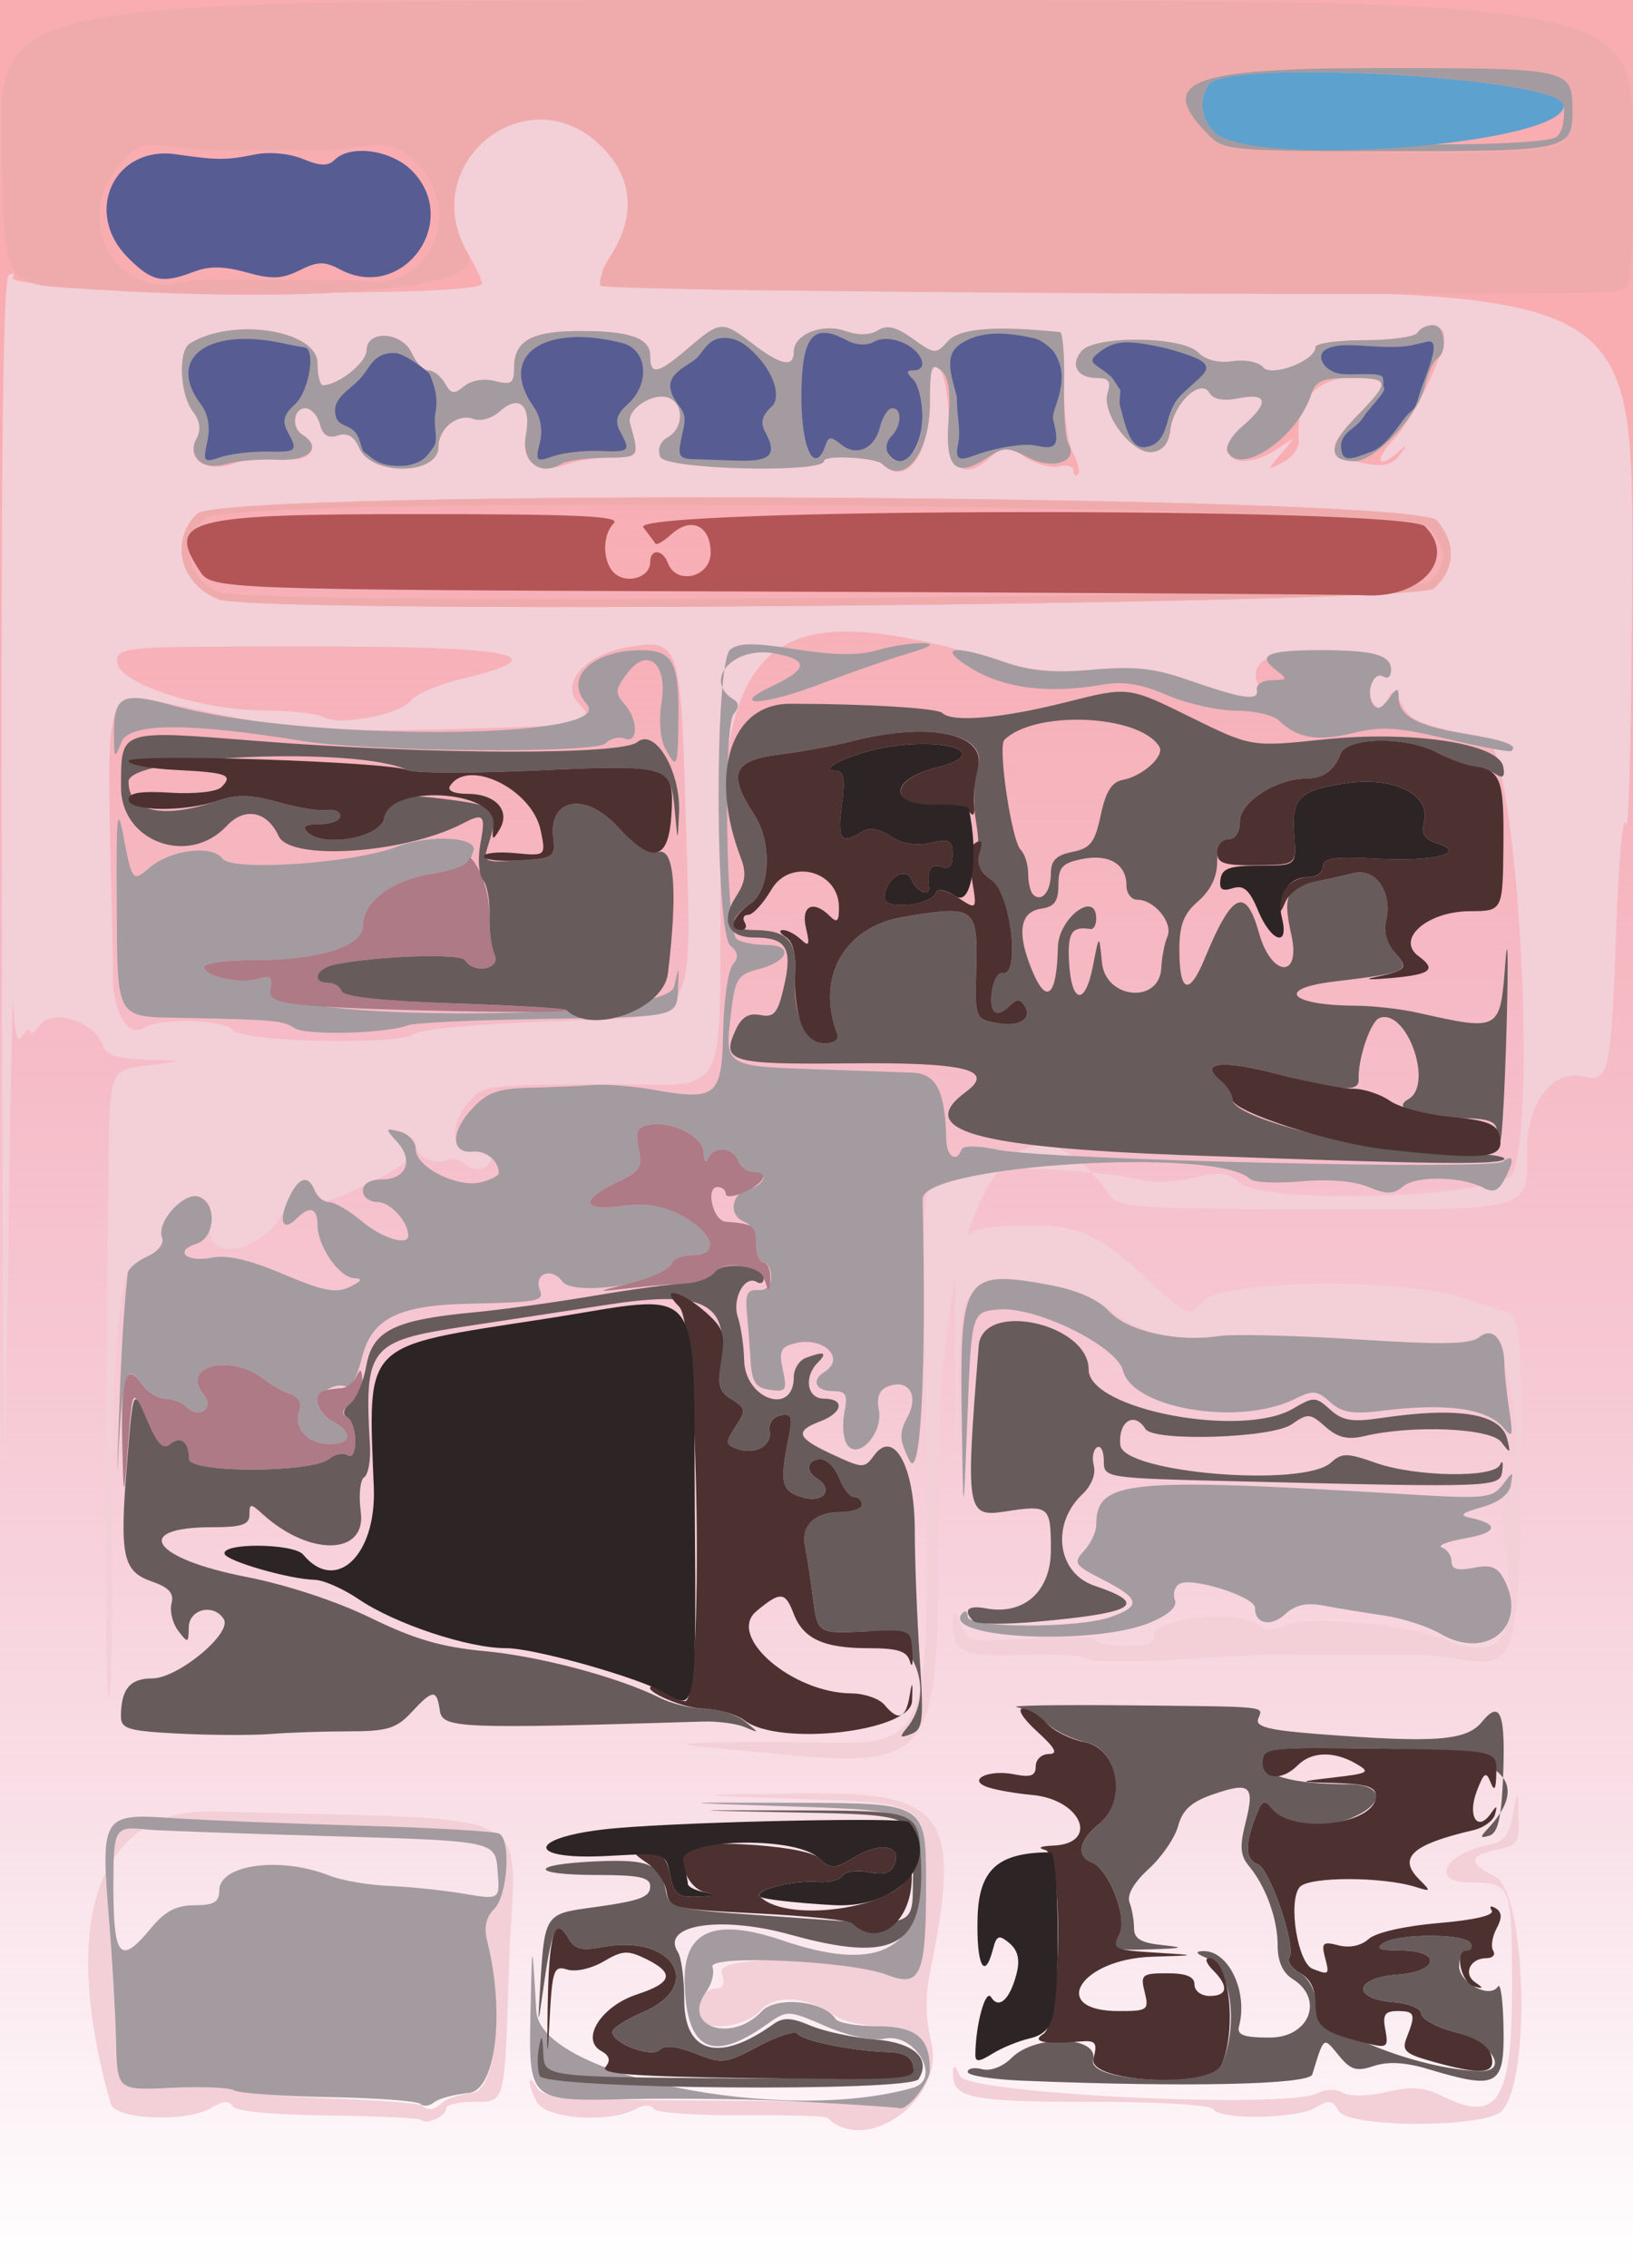
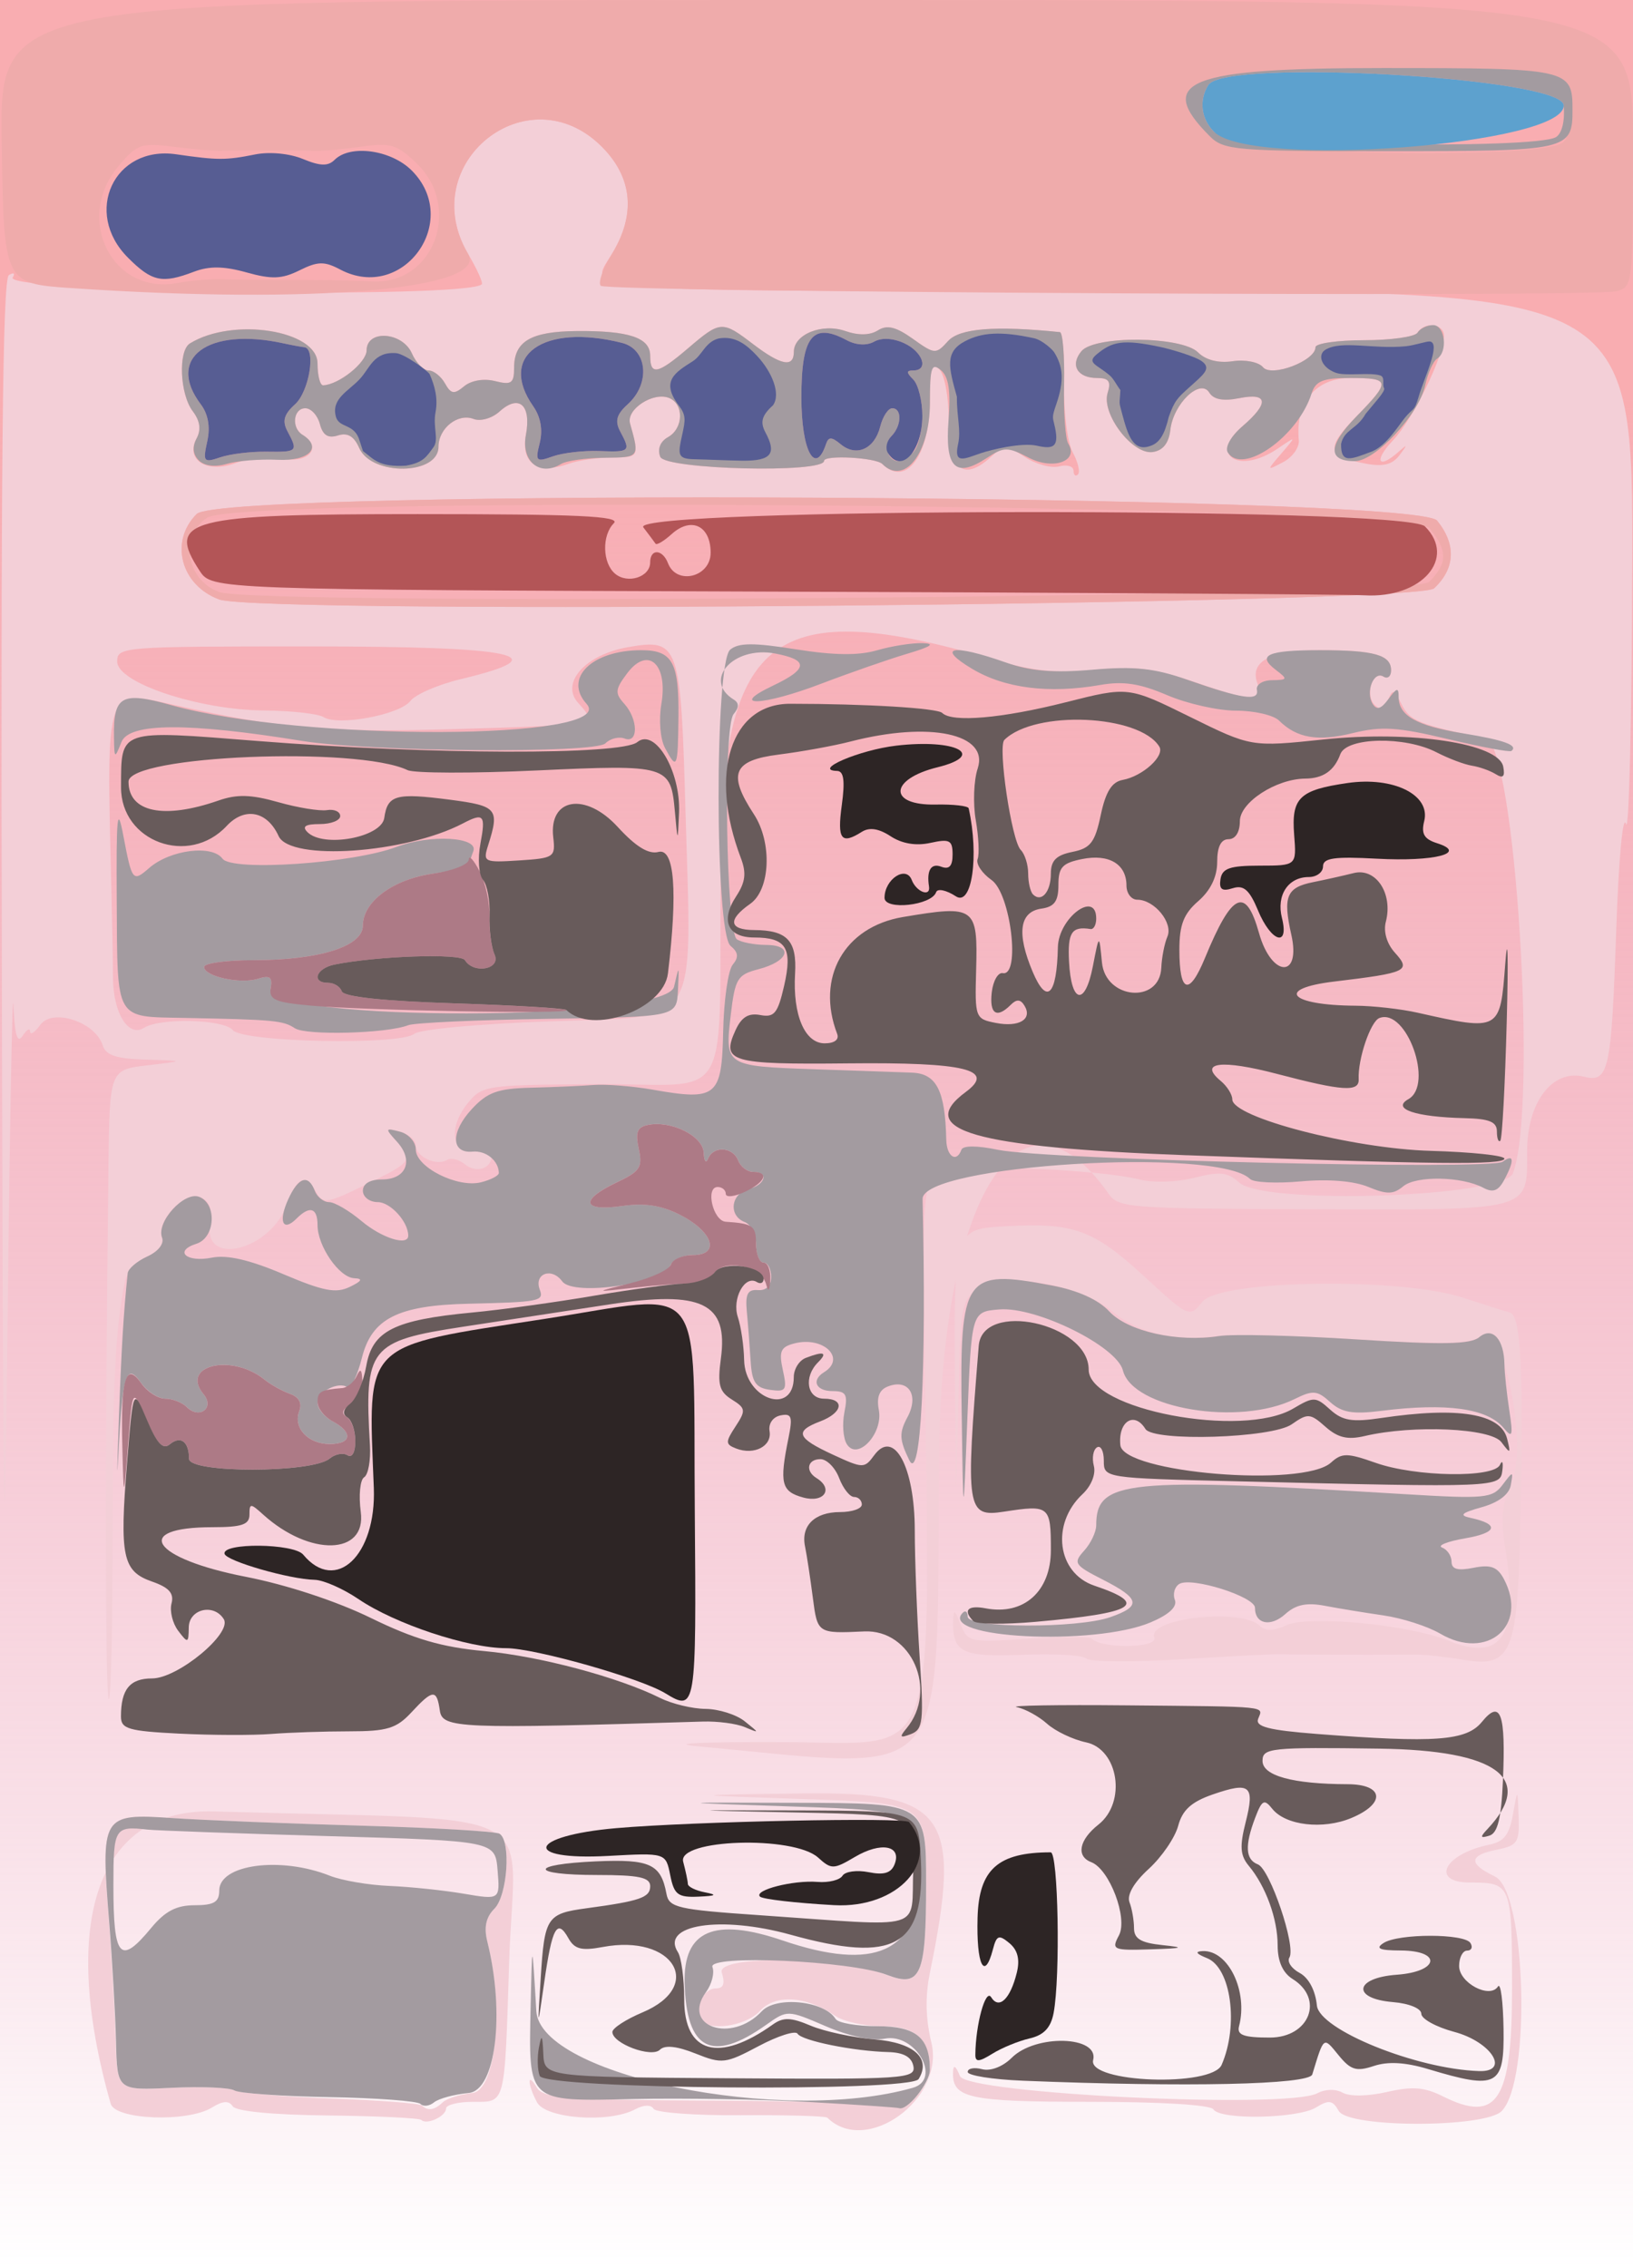
<svg xmlns="http://www.w3.org/2000/svg" xmlns:xlink="http://www.w3.org/1999/xlink" width="145.143mm" height="201.587mm" viewBox="0 0 145.143 201.587" version="1.1" id="svg5" xml:space="preserve">
  <defs id="defs2">
    <linearGradient id="linearGradient939">
      <stop style="stop-color:#f9adb1;stop-opacity:1;" offset="0" id="stop935" />
      <stop style="stop-color:#f9adb1;stop-opacity:1;" offset="0.175" id="stop3345" />
      <stop style="stop-color:#e17099;stop-opacity:0;" offset="1" id="stop937" />
    </linearGradient>
    <linearGradient xlink:href="#linearGradient939" id="linearGradient941" x1="95.644" y1="-30.319" x2="95.644" y2="171.268" gradientUnits="userSpaceOnUse" />
  </defs>
  <g id="layer1" transform="translate(-23.073,30.319)">
    <rect style="display:inline;fill:url(#linearGradient941);fill-opacity:1;stroke:#ea1111;stroke-width:0;stroke-dasharray:none;paint-order:stroke markers fill;stop-color:#000000" id="rect356" width="145.143" height="201.587" x="23.073" y="-30.319" rx="5.7220459e-06" ry="5.7220459e-06" />
    <g id="g129933">
      <path style="fill:#f3cfd7;stroke-width:0.672" d="m 60.523,158.098 c -0.171,-0.171 -3.904,-0.35 -8.297,-0.398 -4.918,-0.054 -8.173,-0.369 -8.47,-0.819 -0.343,-0.519 -0.878,-0.487 -1.839,0.109 -2.167,1.343 -8.6,1.103 -9.008,-0.336 -4.62,-16.296 -1.094,-26.282 9.173,-25.978 30.156,0.892 26.704,-0.863 26.247,13.346 -0.416,12.956 -0.288,12.464 -3.239,12.464 -1.305,0 -2.373,0.27 -2.373,0.6 0,0.685 -1.726,1.482 -2.195,1.013 z m 1.892,-1.561 c 0.351,-0.341 1.546,-0.719 2.654,-0.84 2.077,-0.226 2.79,-7.532 1.314,-13.465 -0.313,-1.258 -0.119,-2.157 0.628,-2.904 1.168,-1.168 1.501,-6.023 0.457,-6.668 -0.344,-0.212 -5.862,-0.534 -12.263,-0.716 -6.401,-0.181 -13.975,-0.486 -16.83,-0.676 -6.267,-0.418 -6.338,-0.299 -5.609,9.324 0.256,3.382 0.523,8.115 0.593,10.517 0.127,4.368 0.127,4.368 4.953,4.131 2.654,-0.13 5.149,-0.036 5.545,0.208 0.396,0.245 4.244,0.575 8.552,0.734 4.308,0.159 7.986,0.443 8.174,0.632 0.509,0.509 1.116,0.417 1.832,-0.278 z m 34.195,1.359 c -0.15,-0.148 -3.599,-0.245 -7.665,-0.216 -4.066,0.029 -7.567,-0.229 -7.78,-0.573 -0.236,-0.382 -0.878,-0.363 -1.646,0.048 -2.317,1.24 -7.932,0.837 -8.715,-0.626 -0.868,-1.622 -0.886,-2.792 -0.02,-1.31 0.552,0.945 2.597,1.095 15.809,1.16 8.346,0.041 15.478,0.262 15.85,0.492 0.958,0.592 3.279,-1.688 3.279,-3.222 0,-2.734 -1.255,-3.883 -4.242,-3.883 -1.568,0 -3.447,-0.415 -4.176,-0.922 -2.531,-1.761 -5.32,-1.948 -6.678,-0.447 -1.259,1.391 -4.672,1.874 -5.361,0.758 -0.591,-0.957 0.337,-2.748 1.424,-2.748 0.691,0 0.849,-0.417 0.533,-1.412 -0.499,-1.573 10.444,-1.417 14.674,0.209 3.018,1.16 3.49,0.067 3.49,-8.069 0,-7.192 0,-7.192 -10.751,-7.554 -10.751,-0.362 -10.751,-0.362 -0.302,-0.504 12.834,-0.174 14.285,1.864 11.381,15.985 -0.416,2.024 -0.371,4.056 0.138,6.144 1.224,5.028 -5.787,10.104 -9.242,6.691 z m 45.457,-0.593 c -0.552,-0.971 -0.873,-1.021 -2.028,-0.314 -1.634,1 -8.525,1.127 -9.118,0.168 -0.248,-0.402 -4.666,-0.672 -10.993,-0.672 -10.778,0 -12.243,-0.32 -12.147,-2.654 0.028,-0.689 0.235,-0.565 0.612,0.367 0.639,1.581 29.106,2.949 31.763,1.527 0.707,-0.378 1.632,-0.398 2.258,-0.048 0.623,0.349 2.245,0.322 3.935,-0.065 2.262,-0.518 3.324,-0.434 4.979,0.392 4.834,2.412 6.136,0.381 6.136,-9.576 0,-9.262 -0.066,-9.43 -3.711,-9.43 -3.612,0 -2.328,-2.548 1.695,-3.365 1.293,-0.262 1.776,-0.882 2.095,-2.688 0.416,-2.347 0.416,-2.347 0.504,0.19 0.081,2.308 -0.093,2.573 -1.927,2.94 -2.508,0.502 -2.56,1.245 -0.168,2.39 2.759,1.321 3.233,18.203 0.585,20.851 -1.504,1.504 -13.613,1.493 -14.47,-0.013 z M 85.229,124.904 c -2.962,-0.273 -0.101,-0.416 7.728,-0.385 13.764,0.054 12.754,2.889 12.308,-34.557 -0.192,-16.167 -0.271,-15.651 2.475,-16.232 2.633,-0.557 13.289,-0.057 16.598,0.779 1.24,0.313 3.312,0.249 4.891,-0.152 2.274,-0.577 2.949,-0.506 3.97,0.418 2.251,2.037 23.534,1.319 24.348,-0.822 2.23,-5.865 0.2,-38.096 -2.434,-38.645 -5.937,-1.238 -6.732,-1.56 -7.464,-3.029 -0.672,-1.347 -0.814,-1.391 -1.206,-0.369 -0.323,0.843 -0.646,0.957 -1.184,0.42 -0.883,-0.883 -0.192,-3.112 0.778,-2.512 0.372,0.23 0.677,-0.021 0.677,-0.557 0,-1.372 -1.487,-1.791 -6.356,-1.791 -4.416,0 -6.27,1.008 -5.508,2.994 0.632,1.647 -0.344,1.637 -5.271,-0.051 -3.894,-1.334 -5.472,-1.539 -9.164,-1.19 -3.447,0.326 -5.507,0.114 -9.071,-0.935 -19.398,-5.708 -24.091,-2.24 -24.225,17.9 -0.15,22.48 1.352,19.771 -11.008,19.853 -9.887,0.065 -10.183,0.109 -11.466,1.693 -1.751,2.162 -1.427,4.476 0.597,4.262 0.83,-0.088 1.51,0.121 1.51,0.464 0,1.104 -1.374,1.515 -2.352,0.704 -0.522,-0.433 -1.237,-0.609 -1.59,-0.392 -0.929,0.574 -2.778,-0.279 -2.778,-1.282 0,-0.472 -0.633,-1.023 -1.406,-1.225 -1.303,-0.341 -1.328,-0.281 -0.336,0.814 1.548,1.711 1.446,1.859 -2.689,3.883 -3.451,1.69 -3.811,1.747 -4.401,0.693 -0.968,-1.729 -1.743,-1.395 -2.663,1.149 -1.434,3.965 -7.341,5.481 -6.793,1.743 0.217,-1.479 -0.018,-2.128 -0.893,-2.464 -1.402,-0.538 -3.926,2.153 -3.373,3.595 0.207,0.54 -0.34,1.233 -1.331,1.684 -0.926,0.422 -1.81,1.395 -1.966,2.163 -0.867,4.278 -1.108,9.238 -1.1,22.639 0.005,8.178 -0.15,14.71 -0.344,14.516 -0.313,-0.313 -0.325,-22.294 -0.026,-47.182 0.105,-8.735 0.105,-8.735 3.465,-9.134 3.36,-0.398 3.36,-0.398 -0.123,-0.504 -2.668,-0.081 -3.57,-0.381 -3.856,-1.282 -0.656,-2.067 -4.441,-3.312 -5.531,-1.821 -0.498,0.681 -0.91,0.954 -0.916,0.606 -0.006,-0.348 -0.303,-0.179 -0.662,0.376 -0.471,0.729 -0.698,-0.014 -0.82,-2.688 -0.093,-2.033 -0.33,10.819 -0.527,28.558 -0.295,26.506 -0.384,21.093 -0.5,-30.375 -0.104,-46.114 0.06,-62.753 0.621,-63.1 0.432,-0.267 0.579,-0.174 0.338,0.215 -0.815,1.319 40.385,1.91 41.696,0.599 0.13,-0.13 -0.419,-1.346 -1.219,-2.703 -4.742,-8.037 5.313,-16.1 11.884,-9.529 2.754,2.754 3.052,6.059 0.864,9.599 -2.086,3.376 -4.039,3.236 45.153,3.236 45.637,0 45.637,0 45.57,24.526 -0.037,13.49 -0.286,23.771 -0.554,22.847 -0.278,-0.96 -0.65,3.074 -0.868,9.407 -0.431,12.546 -0.662,13.6 -2.86,13.048 -2.798,-0.702 -5.059,2.247 -5.059,6.602 0,5.393 0.579,5.236 -19.054,5.177 -16.34,-0.049 -17.265,-0.119 -18.145,-1.376 -7.77,-11.094 -14.886,0.023 -15.073,23.551 -0.237,29.657 1.421,27.668 -21.307,25.571 z M 59.895,61.567 c 0.493,-0.406 5.731,-0.889 12.054,-1.113 13.501,-0.477 12.604,0.9 12.057,-18.518 C 83.581,26.843 83.43,26.409 78.878,27.203 c -3.771,0.658 -6.022,3.178 -4.42,4.948 1.77,1.956 1.798,1.95 -10.762,2.326 -11.349,0.34 -15.707,-0.028 -25,-2.11 -6.333,-1.419 -6.17,-1.882 -5.726,16.268 0.072,2.957 0.137,6.526 0.144,7.932 0.016,3.156 1.368,5.345 2.758,4.465 1.445,-0.914 7.087,-0.768 7.894,0.205 0.899,1.083 14.866,1.368 16.128,0.329 z M 59.544,31.984 c 0.452,-0.588 2.485,-1.466 4.518,-1.952 8.758,-2.092 5.016,-2.899 -13.439,-2.899 -16.687,0 -17.135,0.035 -17.135,1.344 0,1.894 7.265,4.309 13.103,4.354 2.402,0.019 4.758,0.282 5.236,0.585 1.288,0.817 6.77,-0.201 7.717,-1.433 z M 150.533,21.976 c 1.891,-1.777 1.987,-3.905 0.271,-6.024 -1.888,-2.331 -107.94,-2.899 -110.249,-0.59 -2.442,2.442 -1.413,6.342 2.004,7.599 3.713,1.365 106.47,0.428 107.974,-0.984 z M 118.421,9.888 c -0.478,-0.882 -0.813,-3.557 -0.766,-6.105 0.047,-2.495 -0.124,-4.557 -0.38,-4.583 -5.766,-0.589 -8.915,-0.339 -9.936,0.791 -1.086,1.201 -1.182,1.195 -3.136,-0.197 -1.507,-1.073 -2.291,-1.262 -3.103,-0.749 -0.701,0.443 -1.727,0.464 -2.888,0.06 -2.075,-0.723 -4.583,0.288 -4.583,1.847 0,1.43 -1.134,1.213 -3.636,-0.696 C 87.258,-1.83 87.099,-1.82 84.246,0.618 81.524,2.945 80.861,3.081 80.861,1.308 c 0,-1.618 -1.866,-2.245 -6.549,-2.203 -4.057,0.036 -5.547,0.912 -5.547,3.261 0,1.384 -0.237,1.551 -1.689,1.187 -1.001,-0.251 -2.122,-0.064 -2.753,0.459 -0.894,0.742 -1.167,0.7 -1.705,-0.261 -0.352,-0.629 -1.007,-1.144 -1.456,-1.144 -0.448,0 -1.114,-0.68 -1.479,-1.512 C 58.842,-0.829 55.665,-1.049 55.658,0.816 55.654,1.896 53.217,3.86 51.799,3.927 51.522,3.94 51.295,3.068 51.295,1.989 c 0,-2.959 -7.527,-4.142 -11.344,-1.783 -1.057,0.653 -0.896,4.505 0.252,6.021 0.663,0.876 0.765,1.634 0.329,2.449 -1.011,1.888 0.945,3.115 3.455,2.168 1.096,-0.414 3.037,-0.582 4.314,-0.375 2.304,0.374 3.408,-1.064 1.65,-2.151 -1.002,-0.619 -0.812,-2.352 0.258,-2.352 0.511,0 1.095,0.632 1.297,1.404 0.26,0.996 0.726,1.29 1.601,1.013 0.86,-0.273 1.434,0.066 1.895,1.116 1.1,2.507 7.045,2.42 7.045,-0.103 0,-1.649 1.715,-3.016 3.112,-2.48 0.625,0.24 1.643,-0.051 2.318,-0.663 1.73,-1.566 2.837,-0.576 2.337,2.091 -0.474,2.525 1.052,3.542 3.824,2.547 0.832,-0.298 2.57,-0.546 3.864,-0.549 2.384,-0.007 2.406,-0.05 1.569,-3.03 -0.349,-1.242 2.033,-2.811 3.444,-2.269 1.371,0.526 1.322,2.713 -0.077,3.496 -0.684,0.383 -0.946,1.053 -0.682,1.743 0.435,1.133 14.561,1.482 14.561,0.36 0,-0.545 4.599,-0.298 5.175,0.278 2.107,2.107 4.232,-0.762 4.232,-5.714 0,-2.832 0.168,-3.37 0.84,-2.696 0.474,0.476 0.84,2.503 0.84,4.659 0,4.258 1.291,5.344 3.729,3.137 1.207,-1.093 1.373,-1.093 3.042,0.002 0.971,0.636 2.34,1.007 3.041,0.823 0.701,-0.183 1.275,-0.009 1.275,0.388 0,0.397 0.176,0.545 0.39,0.331 0.215,-0.215 0.008,-1.097 -0.46,-1.96 z m 20.093,-1.083 c -0.324,-3.326 1.494,-5.526 4.569,-5.526 3.593,0 3.629,0.264 0.471,3.498 -2.692,2.757 -2.533,3.468 0.917,4.112 1.553,0.29 2.359,0.087 2.991,-0.751 0.734,-0.972 0.722,-1.019 -0.076,-0.307 -1.832,1.633 -2.243,0.814 -0.506,-1.008 1.772,-1.858 4.537,-7.522 4.537,-9.295 0,-1.087 -1.726,-1.293 -2.352,-0.28 -0.228,0.37 -2.363,0.672 -4.743,0.672 -2.38,0 -4.328,0.28 -4.328,0.623 0,1.204 -3.904,2.693 -4.663,1.778 C 134.947,1.859 133.756,1.622 132.639,1.786 131.367,1.973 130.241,1.686 129.555,1 128.11,-0.445 120.365,-0.522 119.187,0.898 118.161,2.134 118.836,3.279 120.591,3.279 c 1.036,0 1.252,0.307 0.931,1.32 -0.586,1.845 2.209,5.516 4.003,5.259 0.912,-0.131 1.434,-0.786 1.571,-1.974 0.27,-2.334 2.656,-4.611 3.463,-3.305 0.379,0.614 1.243,0.775 2.647,0.494 2.584,-0.517 2.696,0.431 0.296,2.496 -3.029,2.606 -0.298,4.316 3.15,1.972 1.661,-1.129 1.661,-1.129 0.318,0.434 -1.344,1.563 -1.344,1.563 0.157,0.776 0.825,-0.433 1.45,-1.309 1.388,-1.946 z M 119.629,117.088 c -0.298,-0.301 -2.833,-0.451 -5.633,-0.334 -5.367,0.224 -6.27,-0.203 -6.204,-2.937 0.028,-1.175 0.113,-1.142 0.675,0.263 0.621,1.552 0.825,1.595 5.96,1.243 2.924,-0.2 5.479,-0.202 5.677,-0.005 0.934,0.934 5.921,0.847 5.559,-0.096 -0.659,-1.717 7.779,-2.648 9.39,-1.037 0.491,0.491 1.22,0.469 2.408,-0.072 1.942,-0.885 10.852,-0.033 14.291,1.367 4.888,1.989 6.383,-0.447 5.093,-8.299 -0.398,-2.421 -0.281,-3.793 0.448,-5.254 1.74,-3.488 -0.621,-15.161 -2.716,-13.423 -0.734,0.609 -3.427,0.66 -10.971,0.207 -5.499,-0.33 -11.134,-0.452 -12.522,-0.272 -3.663,0.476 -6.898,-0.309 -9.176,-2.225 -2.829,-2.381 -9.517,-3.532 -11.807,-2.032 -1.612,1.056 -1.66,1.331 -1.861,10.656 -0.206,9.572 -0.206,9.572 -0.287,-1.515 -0.106,-14.462 -0.128,-14.391 4.516,-14.657 5.987,-0.343 7.782,0.301 12.226,4.388 4.092,3.762 4.092,3.762 5.266,2.312 1.566,-1.934 17.582,-2.177 23.133,-0.352 1.848,0.608 3.738,1.204 4.2,1.326 0.969,0.255 1.208,5.304 0.904,19.078 -0.247,11.179 -0.804,12.491 -5.003,11.787 -1.534,-0.257 -3.393,-0.465 -4.132,-0.463 -5.951,0.021 -11.537,0.001 -12.095,-0.043 -0.37,-0.03 -4.301,0.169 -8.735,0.442 -4.435,0.273 -8.307,0.25 -8.605,-0.051 z" id="path129953" />
      <path style="fill:#efabab;stroke-width:0.672" d="m 42.559,22.961 c -3.418,-1.257 -4.446,-5.156 -2.004,-7.599 2.309,-2.309 108.361,-1.741 110.249,0.59 1.716,2.119 1.62,4.248 -0.271,6.024 -1.504,1.413 -104.261,2.35 -107.974,0.984 z M 150.073,21.422 c 1.679,-1.679 1.693,-2.78 0.06,-4.797 -1.683,-2.079 -105.531,-2.974 -108.642,-0.936 -2.502,1.639 -1.868,5.562 1.069,6.611 3.542,1.266 106.208,0.428 107.513,-0.878 z M 29.456,-4.71 c -6.048,-0.411 -6.048,-0.411 -6.23,-13.01 -0.183,-12.599 -0.183,-12.599 72.403,-12.599 72.586,0 72.586,0 72.586,12.754 0,12.691 -0.008,12.756 -1.522,13.136 -2.182,0.548 -89.66,0.074 -90.222,-0.489 -0.257,-0.258 0.171,-1.503 0.952,-2.767 2.187,-3.539 1.89,-6.845 -0.864,-9.599 -6.571,-6.571 -16.626,1.492 -11.884,9.529 1.86,3.152 -13.759,4.502 -35.221,3.044 z m 13.271,-0.788 c 1.016,0.031 2.906,0.056 4.2,0.056 5.051,0 6.815,0.026 9.328,0.135 5.41,0.236 7.902,-6.611 3.827,-10.516 -1.732,-1.659 -2.306,-1.832 -4.872,-1.464 -1.599,0.229 -3.437,0.397 -4.084,0.372 -1.422,-0.055 -6.767,-0.06 -8.399,-0.008 -0.647,0.021 -2.563,-0.139 -4.258,-0.355 -2.853,-0.363 -3.216,-0.234 -4.872,1.734 -3.96,4.707 -0.52,11.484 5.266,10.375 1.109,-0.212 2.847,-0.361 3.864,-0.33 z M 162.033,-17.686 c 0.443,-0.443 0.806,-1.744 0.806,-2.889 0,-3.63 -0.303,-3.696 -16.91,-3.696 -17.268,0 -20.226,1.166 -15.344,6.048 1.632,1.632 29.871,2.114 31.448,0.538 z" id="path129951" />
      <path style="fill:#a39ba0;stroke-width:0.672" d="m 60.442,156.673 c -0.26,-0.26 -3.92,-0.532 -8.134,-0.605 -4.214,-0.073 -8,-0.341 -8.413,-0.597 -0.413,-0.255 -2.924,-0.359 -5.579,-0.23 -4.828,0.235 -4.828,0.235 -4.934,-4.133 -0.059,-2.402 -0.328,-7.127 -0.598,-10.499 -0.77,-9.609 -0.68,-9.76 5.592,-9.342 2.855,0.19 10.429,0.495 16.83,0.676 6.401,0.181 11.92,0.503 12.263,0.716 1.044,0.645 0.711,5.5 -0.457,6.668 -0.747,0.747 -0.941,1.646 -0.628,2.904 1.591,6.394 0.753,13.241 -1.648,13.469 -1.292,0.123 -2.681,0.498 -3.086,0.834 -0.405,0.336 -0.949,0.399 -1.209,0.139 z M 36.512,141.03 c 1.229,-1.487 2.24,-2.016 3.856,-2.016 1.721,0 2.191,-0.28 2.191,-1.304 0,-2.331 5.443,-3.061 9.831,-1.317 1.061,0.421 3.44,0.829 5.288,0.905 1.848,0.077 4.817,0.387 6.598,0.689 3.238,0.55 3.238,0.55 3.024,-2.067 -0.214,-2.618 -0.214,-2.618 -14.997,-3.048 -8.131,-0.237 -15.388,-0.498 -16.127,-0.581 -2.915,-0.328 -3.024,-0.15 -3.024,4.931 0,6.503 0.586,7.166 3.36,3.808 z m 58.46,15.472 c -4.25,-0.24 -11.278,-0.359 -15.619,-0.263 -9.473,0.209 -9.303,0.363 -9.115,-8.277 0.129,-5.924 0.129,-5.924 0.504,0.46 0.337,5.735 21.886,10.124 33.469,6.816 2.615,-0.747 0.216,-4.91 -2.514,-4.364 -1.1,0.22 -3.157,-0.215 -5.224,-1.104 -3.41,-1.467 -3.41,-1.467 -5.311,-0.12 -4.82,3.414 -7.085,2.245 -7.238,-3.737 -0.119,-4.65 2.625,-5.839 8.699,-3.77 8.204,2.795 12.092,1.033 12.092,-5.481 0,-6.048 0,-6.048 -11.087,-6.417 -11.087,-0.37 -11.087,-0.37 0.336,-0.336 11.423,0.034 11.423,0.034 11.423,7.224 0,8.138 -0.474,9.232 -3.49,8.066 -3.256,-1.259 -15.936,-1.826 -15.502,-0.693 0.2,0.521 -0.056,1.522 -0.569,2.224 -2.234,3.056 2.256,4.604 4.954,1.708 1.281,-1.374 5.564,-0.931 6.559,0.68 0.22,0.356 1.883,0.647 3.696,0.647 3.459,0 4.688,1.017 4.688,3.883 0,1.152 -2.032,3.672 -2.741,3.399 -0.156,-0.06 -3.76,-0.306 -8.011,-0.546 z m 56.106,-41.627 c -1.11,-0.651 -3.378,-1.38 -5.04,-1.62 -1.662,-0.24 -4.016,-0.626 -5.232,-0.858 -1.595,-0.304 -2.566,-0.1 -3.485,0.732 -1.312,1.187 -2.704,0.903 -2.704,-0.551 0,-0.994 -5.662,-2.776 -6.728,-2.118 -0.416,0.257 -0.593,0.89 -0.395,1.407 0.236,0.615 -0.503,1.307 -2.138,2.001 -5.034,2.138 -18.985,1.426 -16.706,-0.853 0.237,-0.237 0.432,-0.079 0.432,0.352 0,1.026 9.756,1.061 12.667,0.046 2.797,-0.975 2.67,-1.64 -0.634,-3.326 -2.562,-1.307 -2.677,-1.484 -1.68,-2.586 0.589,-0.651 1.071,-1.667 1.071,-2.257 0,-4.014 2.548,-4.27 27.48,-2.762 7.058,0.427 7.733,0.363 8.628,-0.821 0.954,-1.262 0.966,-1.261 0.741,0.017 -0.145,0.825 -1.089,1.542 -2.58,1.959 -1.819,0.509 -2.047,0.723 -1.007,0.948 2.599,0.56 2.406,1.323 -0.462,1.818 -1.594,0.275 -2.52,0.644 -2.058,0.821 0.462,0.176 0.84,0.741 0.84,1.255 0,0.674 0.545,0.826 1.954,0.544 1.523,-0.305 2.116,-0.088 2.688,0.981 2.224,4.156 -1.458,7.329 -5.652,4.871 z M 108.55,95.505 c -0.181,-12.464 0.225,-13.052 7.995,-11.578 2.331,0.442 4.147,1.261 5.119,2.309 1.647,1.776 6.079,2.77 9.762,2.19 1.201,-0.189 6.67,-0.057 12.152,0.295 7.709,0.494 10.196,0.45 10.971,-0.193 1.17,-0.971 2.211,0.162 2.241,2.442 0.01,0.739 0.202,2.553 0.427,4.032 0.356,2.337 0.289,2.544 -0.511,1.583 -1.447,-1.736 -5.056,-2.238 -10.869,-1.51 -2.539,0.318 -3.509,0.151 -4.538,-0.781 -1.152,-1.043 -1.531,-1.075 -3.155,-0.271 -4.928,2.441 -14.41,0.864 -15.264,-2.539 -0.542,-2.158 -7.715,-5.696 -10.994,-5.423 -2.465,0.205 -2.465,0.205 -2.83,9.613 -0.365,9.407 -0.365,9.407 -0.504,-0.168 z M 33.63,96.009 c 0.243,-6.65 0.411,-9.449 0.791,-13.163 0.041,-0.403 0.825,-1.074 1.741,-1.491 0.979,-0.446 1.521,-1.138 1.315,-1.677 -0.532,-1.386 1.969,-4.134 3.298,-3.624 1.608,0.617 1.433,3.637 -0.241,4.168 -2.045,0.649 -0.896,1.69 1.366,1.237 1.355,-0.271 3.354,0.19 6.36,1.468 3.546,1.507 4.672,1.724 5.893,1.135 1.091,-0.526 1.205,-0.741 0.411,-0.774 -1.337,-0.055 -3.269,-2.849 -3.269,-4.726 0,-1.54 -0.691,-1.752 -1.87,-0.572 -1.22,1.22 -1.633,0.256 -0.735,-1.716 0.903,-1.981 1.784,-2.264 2.362,-0.759 0.213,0.554 0.785,1.008 1.271,1.008 0.486,0 1.783,0.756 2.881,1.68 1.809,1.522 4.154,2.256 4.154,1.3 0,-1.238 -1.585,-2.98 -2.711,-2.98 -0.726,0 -1.32,-0.454 -1.32,-1.008 0,-0.63 0.637,-1.008 1.701,-1.008 2.159,0 2.837,-1.686 1.342,-3.338 -1.097,-1.212 -1.085,-1.255 0.254,-0.905 0.773,0.202 1.406,0.915 1.406,1.584 0,1.572 3.711,3.437 5.797,2.913 0.877,-0.22 1.59,-0.594 1.584,-0.831 -0.026,-1.098 -1.137,-2.003 -2.326,-1.895 -1.94,0.178 -1.977,-1.732 -0.073,-3.787 1.381,-1.49 2.295,-1.82 5.233,-1.892 1.958,-0.048 4.467,-0.157 5.576,-0.243 1.109,-0.086 3.483,0.102 5.276,0.418 5.682,1.002 6.131,0.63 6.252,-5.183 0.058,-2.767 0.44,-5.435 0.848,-5.927 0.552,-0.665 0.503,-1.095 -0.192,-1.672 -1.398,-1.16 -1.427,-25.17 -0.032,-26.328 0.748,-0.621 2.086,-0.628 5.832,-0.031 3.39,0.54 5.572,0.567 7.209,0.091 1.291,-0.376 3.105,-0.663 4.032,-0.638 1.202,0.032 0.818,0.303 -1.339,0.943 -1.663,0.494 -5.114,1.696 -7.668,2.671 -5.176,1.976 -8.33,2.096 -4.259,0.162 3.141,-1.492 3.19,-2.291 0.173,-2.857 -3.701,-0.694 -6.451,2.376 -3.668,4.095 0.49,0.303 0.486,0.698 -0.011,1.298 -0.937,1.129 -0.673,19.323 0.29,20.006 0.383,0.272 1.553,0.498 2.601,0.504 2.486,0.013 2.032,1.455 -0.679,2.158 -1.87,0.485 -2.079,0.829 -2.46,4.043 -0.538,4.543 -0.489,4.576 7.345,4.844 3.662,0.126 7.607,0.264 8.766,0.308 2.175,0.082 2.945,1.592 3.041,5.959 0.033,1.5 0.917,2.084 1.347,0.89 0.137,-0.381 1.395,-0.379 3.248,0.007 4.254,0.885 43.81,1.822 44.853,1.062 1.023,-0.745 1.076,-0.128 0.14,1.622 -0.521,0.973 -0.994,1.151 -1.849,0.694 -1.903,-1.019 -5.963,-1.097 -7.119,-0.137 -0.883,0.733 -1.459,0.742 -3.122,0.053 -1.264,-0.524 -3.54,-0.709 -5.983,-0.487 -2.169,0.197 -4.201,0.1 -4.515,-0.214 -2.869,-2.869 -29.175,-1.259 -29.105,1.782 0.354,15.298 -0.159,25.325 -1.187,23.202 -0.884,-1.826 -0.908,-2.412 -0.154,-3.821 1.043,-1.948 0.1,-3.43 -1.734,-2.726 -0.775,0.297 -1.03,0.954 -0.814,2.088 0.402,2.104 -1.904,4.564 -2.848,3.037 -0.323,-0.522 -0.418,-1.795 -0.211,-2.829 0.317,-1.586 0.153,-1.88 -1.052,-1.88 -1.487,0 -1.919,-0.961 -0.756,-1.68 2.005,-1.239 -0.067,-3.232 -2.657,-2.555 -1.205,0.315 -1.371,0.705 -1.007,2.361 0.394,1.795 0.285,1.963 -1.142,1.761 -1.278,-0.181 -1.605,-0.67 -1.722,-2.575 -0.08,-1.294 -0.231,-3.259 -0.336,-4.368 -0.149,-1.572 0.068,-1.995 0.985,-1.923 0.738,0.059 1.176,-0.38 1.176,-1.176 3e-6,-0.698 -0.302,-1.269 -0.672,-1.269 -0.37,0 -0.672,-0.724 -0.672,-1.608 0,-0.884 -0.454,-1.782 -1.008,-1.995 -1.461,-0.561 -1.237,-2.511 0.336,-2.922 1.526,-0.399 1.828,-1.539 0.408,-1.539 -0.515,0 -1.11,-0.454 -1.323,-1.008 -0.469,-1.222 -2.202,-1.331 -2.672,-0.168 -0.186,0.462 -0.363,0.226 -0.392,-0.525 -0.058,-1.486 -2.897,-2.897 -4.966,-2.469 -0.951,0.197 -1.127,0.66 -0.807,2.118 0.361,1.643 0.124,2.002 -1.975,2.998 -3.29,1.561 -3.058,2.59 0.471,2.091 2.056,-0.291 3.514,-0.067 5.206,0.799 2.896,1.483 3.556,3.555 1.131,3.555 -0.911,0 -1.814,0.409 -2.006,0.909 -0.617,1.608 -8.627,2.803 -9.627,1.436 -0.942,-1.288 -2.545,-0.687 -1.994,0.747 0.388,1.01 -0.052,1.096 -6.317,1.238 -6.289,0.142 -8.615,1.316 -9.489,4.787 -0.41,1.629 -0.986,2.814 -1.28,2.632 -0.865,-0.535 -2.671,0.414 -2.671,1.403 0,0.502 0.605,1.236 1.344,1.632 1.825,0.977 1.694,2.016 -0.254,2.016 -1.939,0 -3.281,-1.451 -2.712,-2.933 0.27,-0.703 -0.023,-1.244 -0.828,-1.531 -0.685,-0.244 -1.699,-0.81 -2.254,-1.257 -2.941,-2.374 -7.55,-1.266 -5.418,1.303 0.996,1.2 -0.382,2.247 -1.494,1.135 -0.411,-0.411 -1.275,-0.748 -1.919,-0.748 -0.644,0 -1.625,-0.648 -2.18,-1.441 -1.275,-1.82 -1.626,-0.677 -1.991,6.48 -0.132,2.587 -0.113,1.226 0.042,-3.024 z M 49.279,61.069 c -1.046,-0.69 -1.833,-0.763 -9.851,-0.918 -6.178,-0.119 -5.915,0.339 -5.98,-10.388 -0.047,-7.613 0.054,-8.614 0.583,-5.831 0.779,4.095 0.836,4.166 2.309,2.888 1.864,-1.617 5.585,-2.087 6.51,-0.821 0.843,1.153 11.616,0.419 15.494,-1.056 2.964,-1.127 7.285,-0.88 6.799,0.388 -0.224,0.585 -0.408,1.171 -0.408,1.303 0,0.132 -1.436,0.446 -3.192,0.697 -3.551,0.509 -6.216,2.488 -6.216,4.618 0,1.849 -3.873,3.07 -9.733,3.07 -2.408,0 -4.378,0.27 -4.378,0.599 0,0.849 3.219,1.552 4.804,1.049 1.031,-0.327 1.282,-0.146 1.119,0.807 -0.533,3.102 35.137,3 35.846,-0.103 0.449,-1.964 0.458,-1.956 0.345,0.336 -0.116,2.352 -0.116,2.352 -11.539,2.525 -6.283,0.095 -11.877,0.35 -12.431,0.566 -1.905,0.742 -9.072,0.934 -10.079,0.27 z M 82.178,36.154 c -0.423,-0.79 -0.562,-2.487 -0.32,-3.917 0.599,-3.546 -1.197,-5.16 -3.034,-2.725 -1.081,1.434 -1.116,1.776 -0.273,2.708 1.251,1.383 1.279,3.577 0.039,3.101 -0.509,-0.195 -1.279,-0.003 -1.709,0.428 -0.917,0.917 -20.947,0.759 -26.931,-0.212 -10.165,-1.65 -15.393,-1.623 -16.077,0.085 -0.615,1.537 -0.638,1.523 -0.669,-0.425 -0.059,-3.685 0.663,-4.087 5.102,-2.842 11.574,3.247 39.862,3.155 36.898,-0.121 -2.059,-2.276 0.484,-4.765 4.868,-4.765 2.755,0 3.353,1.065 3.303,5.88 -0.049,4.645 -0.122,4.817 -1.198,2.806 z M 151.753,35.367 c -4.464,-1.067 -5.895,-1.157 -8.437,-0.531 -3.121,0.769 -4.975,0.454 -6.562,-1.114 -0.488,-0.483 -2.202,-0.878 -3.808,-0.878 -1.606,0 -4.368,-0.621 -6.138,-1.38 -2.421,-1.038 -3.892,-1.262 -5.935,-0.906 -4.576,0.798 -8.502,0.302 -11.411,-1.442 -3.237,-1.94 -1.733,-2.225 2.983,-0.564 2.218,0.781 4.277,0.955 7.728,0.652 3.703,-0.325 5.49,-0.138 8.399,0.88 4.915,1.721 6.422,1.941 6.216,0.911 -0.094,-0.468 0.501,-0.849 1.344,-0.861 1.393,-0.02 1.42,-0.091 0.346,-0.906 -1.737,-1.319 -0.756,-1.76 3.91,-1.76 4.84,0 6.327,0.421 6.327,1.791 0,0.537 -0.305,0.787 -0.677,0.557 -0.866,-0.535 -1.617,1.362 -0.96,2.424 0.36,0.582 0.749,0.462 1.403,-0.432 0.744,-1.018 0.905,-1.05 0.905,-0.184 0,1.669 1.581,2.562 5.733,3.238 3.651,0.594 4.924,1.058 4.291,1.564 -0.154,0.123 -2.699,-0.355 -5.656,-1.061 z M 40.741,10.599 C 40.211,10.069 40.145,9.398 40.549,8.644 40.964,7.868 40.852,7.085 40.203,6.227 39.055,4.711 38.893,0.86 39.951,0.206 43.768,-2.153 51.295,-0.97 51.295,1.989 c 0,1.079 0.227,1.951 0.504,1.938 1.419,-0.067 3.855,-2.031 3.859,-3.111 0.007,-1.865 3.184,-1.645 4.028,0.279 0.365,0.832 1.03,1.512 1.479,1.512 0.448,0 1.103,0.515 1.456,1.144 0.538,0.961 0.811,1.002 1.705,0.261 0.631,-0.523 1.752,-0.711 2.753,-0.459 1.452,0.364 1.689,0.198 1.689,-1.187 0,-2.349 1.49,-3.225 5.547,-3.261 4.683,-0.042 6.549,0.586 6.549,2.203 0,1.772 0.663,1.637 3.385,-0.69 2.853,-2.439 3.012,-2.449 5.746,-0.363 2.502,1.908 3.636,2.125 3.636,0.696 0,-1.559 2.508,-2.57 4.583,-1.847 1.161,0.404 2.186,0.383 2.888,-0.06 0.813,-0.513 1.597,-0.324 3.103,0.749 1.954,1.392 2.05,1.398 3.136,0.197 1.022,-1.129 4.17,-1.38 9.936,-0.791 0.256,0.026 0.423,2.097 0.372,4.601 -0.051,2.505 0.114,4.889 0.368,5.3 0.969,1.568 -1.319,2.391 -3.506,1.26 -1.891,-0.978 -2.202,-0.975 -3.739,0.032 -2.771,1.816 -3.717,0.884 -3.393,-3.342 0.203,-2.651 0.013,-3.897 -0.686,-4.476 -0.822,-0.683 -0.968,-0.243 -0.968,2.927 0,4.46 -2.276,7.374 -4.232,5.418 -0.576,-0.576 -5.175,-0.823 -5.175,-0.278 0,1.122 -14.126,0.773 -14.561,-0.36 -0.265,-0.69 -0.003,-1.36 0.682,-1.743 1.4,-0.783 1.448,-2.97 0.077,-3.496 -1.411,-0.542 -3.793,1.027 -3.444,2.269 0.852,3.036 0.862,3.023 -2.254,3.056 -1.67,0.018 -3.412,0.264 -3.87,0.547 -1.886,1.166 -3.574,-0.22 -3.133,-2.571 C 70.314,5.677 69.207,4.687 67.477,6.253 66.801,6.864 65.783,7.155 65.159,6.916 63.762,6.38 62.046,7.747 62.046,9.396 c 0,2.523 -5.945,2.61 -7.045,0.103 C 54.541,8.449 53.966,8.111 53.106,8.383 52.231,8.661 51.766,8.367 51.505,7.371 51.303,6.599 50.72,5.967 50.209,5.967 c -1.069,0 -1.259,1.733 -0.258,2.352 1.812,1.12 0.595,2.361 -2.184,2.228 -1.571,-0.075 -3.613,0.087 -4.538,0.361 -1.044,0.309 -1.988,0.192 -2.488,-0.309 z M 46.759,9.827 C 49.513,9.868 49.581,9.802 48.629,8.023 48.138,7.107 48.303,6.514 49.301,5.611 50.561,4.47 51.179,0.646 50.119,0.541 49.842,0.514 49.01,0.359 48.271,0.197 41.558,-1.274 37.804,1.495 40.92,5.618 c 0.656,0.868 0.856,2.012 0.576,3.29 -0.401,1.826 -0.322,1.922 1.157,1.42 0.873,-0.296 2.721,-0.522 4.107,-0.501 z M 76.325,9.769 c 2.752,0.104 2.824,0.037 1.87,-1.746 C 77.704,7.107 77.87,6.514 78.867,5.611 80.908,3.764 80.622,0.725 78.353,0.156 71.35,-1.602 67.309,1.285 70.465,5.791 c 0.661,0.944 0.868,2.102 0.58,3.248 -0.414,1.649 -0.328,1.738 1.156,1.208 0.882,-0.315 2.737,-0.53 4.123,-0.477 z m 27.92,0.095 c 0.443,-0.443 0.806,-1.895 0.806,-3.225 0,-1.33 -0.363,-2.782 -0.806,-3.225 -0.627,-0.627 -0.627,-0.806 0,-0.806 1.407,0 0.859,-1.65 -0.803,-2.421 -0.986,-0.457 -2.011,-0.51 -2.674,-0.14 -0.664,0.372 -1.601,0.32 -2.453,-0.136 -3.018,-1.615 -4.015,-0.351 -4.015,5.094 0,4.704 1.221,7.023 2.187,4.154 0.225,-0.669 0.492,-0.667 1.315,0.012 1.389,1.146 3.006,0.422 3.506,-1.572 0.225,-0.897 0.706,-1.631 1.069,-1.631 0.891,0 0.836,1.571 -0.089,2.495 -0.741,0.741 -0.306,2.209 0.653,2.209 0.274,0 0.861,-0.363 1.304,-0.806 z m 27.953,0.024 c -0.278,-0.45 0.276,-1.435 1.304,-2.32 2.4,-2.064 2.287,-3.012 -0.296,-2.496 -1.404,0.281 -2.268,0.119 -2.647,-0.494 -0.807,-1.306 -3.193,0.972 -3.463,3.305 -0.138,1.188 -0.659,1.843 -1.571,1.974 -1.794,0.257 -4.588,-3.414 -4.003,-5.259 0.322,-1.013 0.105,-1.32 -0.931,-1.32 -1.756,0 -2.431,-1.145 -1.404,-2.381 1.178,-1.419 8.923,-1.343 10.368,0.102 0.686,0.686 1.812,0.973 3.085,0.786 1.117,-0.164 2.308,0.073 2.691,0.534 0.759,0.915 4.663,-0.574 4.663,-1.778 0,-0.343 1.948,-0.623 4.328,-0.623 2.38,0 4.515,-0.302 4.743,-0.672 0.228,-0.37 0.851,-0.672 1.384,-0.672 1.063,0 1.34,2.379 0.348,2.992 -0.341,0.211 -0.82,1.292 -1.064,2.403 -0.563,2.563 -4.423,6.7 -6.251,6.7 -2.423,0 -2.377,-1.385 0.131,-3.953 3.098,-3.173 3.056,-3.439 -0.55,-3.439 -2.42,0 -3.061,0.26 -3.419,1.388 -1.214,3.826 -6.163,7.296 -7.446,5.221 z m -1.612,-28.112 c -4.882,-4.882 -1.924,-6.048 15.344,-6.048 16.607,0 16.91,0.066 16.91,3.696 0,3.616 -0.352,3.696 -16.261,3.696 -13.753,0 -14.731,-0.082 -15.993,-1.344 z m 30.792,0.087 c 0.535,-0.339 0.803,-1.473 0.672,-2.846 -0.234,-2.455 -30.078,-4.148 -31.574,-1.79 -0.853,1.344 -0.655,3.016 0.494,4.165 1.176,1.176 28.626,1.601 30.408,0.471 z" id="path129949" />
-       <path style="fill:#5da1ce;stroke-width:0.672" d="m 130.97,-18.608 c -1.149,-1.149 -1.347,-2.821 -0.494,-4.165 1.496,-2.357 31.339,-0.665 31.574,1.79 0.337,3.528 -27.779,5.676 -31.08,2.374 z" id="path129947" />
+       <path style="fill:#5da1ce;stroke-width:0.672" d="m 130.97,-18.608 c -1.149,-1.149 -1.347,-2.821 -0.494,-4.165 1.496,-2.357 31.339,-0.665 31.574,1.79 0.337,3.528 -27.779,5.676 -31.08,2.374 " id="path129947" />
      <path style="fill:#ad7a86;stroke-width:0.672" d="m 33.945,98.248 c -0.152,-6.042 0.309,-7.587 1.68,-5.629 0.529,0.756 1.49,1.374 2.134,1.374 0.644,0 1.508,0.337 1.919,0.748 1.112,1.112 2.491,0.065 1.494,-1.135 -2.132,-2.568 2.477,-3.676 5.418,-1.303 0.554,0.447 1.568,1.013 2.254,1.257 0.806,0.287 1.098,0.828 0.828,1.531 -0.569,1.482 0.773,2.933 2.712,2.933 1.948,0 2.079,-1.039 0.254,-2.016 -0.739,-0.396 -1.344,-1.162 -1.344,-1.704 0,-0.94 0.28,-1.101 2.184,-1.253 0.462,-0.037 1.045,-0.521 1.297,-1.075 0.333,-0.735 0.47,-0.608 0.504,0.471 0.026,0.813 -0.445,1.754 -1.047,2.091 -0.748,0.419 -0.854,0.761 -0.336,1.081 0.417,0.258 0.758,1.225 0.758,2.149 0,0.996 -0.286,1.503 -0.701,1.246 -0.386,-0.238 -1.102,-0.101 -1.591,0.305 -1.561,1.295 -12.49,1.306 -12.49,0.012 0,-1.527 -0.742,-2.086 -1.707,-1.285 -0.608,0.505 -1.147,-0.066 -2.068,-2.19 -1.246,-2.872 -1.246,-2.872 -1.638,2.168 -0.392,5.04 -0.392,5.04 -0.513,0.223 z M 79.127,83.724 c 1.818,-0.45 3.431,-1.196 3.584,-1.658 0.153,-0.462 1.031,-0.84 1.952,-0.84 2.44,0 1.791,-2.067 -1.115,-3.555 -1.692,-0.866 -3.15,-1.09 -5.206,-0.799 -3.529,0.499 -3.761,-0.53 -0.471,-2.091 2.099,-0.996 2.336,-1.356 1.975,-2.998 -0.32,-1.458 -0.144,-1.922 0.807,-2.118 2.069,-0.428 4.908,0.983 4.966,2.469 0.029,0.751 0.206,0.987 0.392,0.525 0.469,-1.163 2.203,-1.054 2.672,0.168 0.213,0.554 0.808,1.008 1.323,1.008 1.476,0 1.084,0.934 -0.749,1.785 -0.921,0.427 -1.675,0.503 -1.675,0.168 0,-0.335 -0.323,-0.609 -0.719,-0.609 -1.118,0 -0.417,3.015 0.719,3.089 2.41,0.157 2.688,0.359 2.688,1.95 0,0.924 0.302,1.68 0.672,1.68 0.37,0 0.637,0.68 0.594,1.512 -0.053,1.034 -0.171,1.16 -0.373,0.4 -0.422,-1.589 -3.664,-2.282 -4.612,-0.985 -0.412,0.563 -1.331,0.989 -2.042,0.948 -0.712,-0.042 -2.957,0.115 -4.99,0.347 -3.696,0.423 -3.696,0.423 -0.39,-0.396 z M 50.623,59.051 c -3.122,-0.284 -3.663,-0.528 -3.485,-1.571 0.164,-0.958 -0.087,-1.14 -1.119,-0.813 -1.584,0.503 -4.804,-0.2 -4.804,-1.049 0,-0.33 1.97,-0.599 4.378,-0.599 5.86,0 9.733,-1.222 9.733,-3.07 0,-2.13 2.664,-4.11 6.216,-4.618 1.757,-0.252 3.194,-0.816 3.196,-1.256 0.002,-0.439 0.435,0.027 0.961,1.036 0.526,1.009 0.921,2.823 0.877,4.032 -0.044,1.209 0.161,2.726 0.455,3.373 0.595,1.309 -1.847,1.775 -2.633,0.503 -0.386,-0.625 -7.808,-0.374 -11.591,0.392 -1.651,0.334 -2.096,1.625 -0.56,1.625 0.524,0 1.065,0.339 1.203,0.752 0.163,0.489 3.655,0.863 9.967,1.069 5.344,0.174 9.848,0.445 10.008,0.603 0.371,0.365 -17.895,0.038 -22.802,-0.408 z" id="path129945" />
      <path style="fill:#b35557;stroke-width:0.672" d="M 91.793,22.262 C 41.913,22.085 41.913,22.085 40.815,20.409 c -2.978,-4.545 -1.094,-5.035 19.365,-5.035 14.204,0 18.083,0.179 17.455,0.806 -1.085,1.085 -1.021,3.554 0.116,4.499 1.12,0.93 3.109,0.284 3.109,-1.009 0,-1.247 1.1,-1.197 1.587,0.072 0.761,1.984 3.789,1.236 3.789,-0.936 0,-2.402 -1.726,-3.23 -3.461,-1.66 -0.688,0.623 -1.335,1.008 -1.437,0.856 -0.102,-0.152 -0.591,-0.805 -1.086,-1.452 -1.34,-1.751 67.722,-1.834 69.473,-0.084 2.838,2.838 -0.295,6.416 -5.364,6.126 -1.478,-0.085 -25.134,-0.233 -52.568,-0.33 z" id="path129943" />
      <path style="fill:#575d93;stroke-width:0.672" d="m 41.496,8.907 c 0.281,-1.278 0.081,-2.421 -0.576,-3.29 -3.116,-4.123 0.638,-6.891 7.351,-5.421 0.739,0.162 1.571,0.317 1.848,0.344 1.06,0.105 0.442,3.929 -0.818,5.07 -0.997,0.902 -1.162,1.495 -0.672,2.412 0.952,1.78 0.885,1.845 -1.87,1.804 -1.386,-0.021 -3.234,0.205 -4.107,0.501 -1.479,0.502 -1.558,0.405 -1.157,-1.42 z m 29.55,0.131 c 0.288,-1.146 0.08,-2.304 -0.58,-3.248 -3.156,-4.506 0.885,-7.392 7.888,-5.635 2.269,0.569 2.555,3.608 0.514,5.455 -0.997,0.902 -1.162,1.495 -0.672,2.412 0.954,1.783 0.883,1.85 -1.87,1.746 -1.386,-0.052 -3.241,0.162 -4.123,0.477 -1.484,0.53 -1.57,0.441 -1.156,-1.208 z M 101.991,9.94 c -0.248,-0.402 -0.115,-1.067 0.296,-1.478 0.924,-0.924 0.98,-2.495 0.089,-2.495 -0.363,0 -0.843,0.734 -1.069,1.631 -0.5,1.994 -2.117,2.719 -3.506,1.572 C 96.979,8.491 96.712,8.489 96.487,9.158 95.521,12.027 94.3,9.708 94.3,5.004 c 0,-5.445 0.997,-6.709 4.015,-5.094 0.852,0.456 1.789,0.508 2.453,0.136 0.663,-0.371 1.688,-0.317 2.674,0.14 1.662,0.77 2.21,2.421 0.803,2.421 -0.627,0 -0.627,0.179 0,0.806 0.443,0.443 0.806,1.895 0.806,3.225 0,3.153 -1.891,5.193 -3.06,3.301 z M 34.444,-7.421 c -4.014,-4.014 -1.231,-9.984 4.282,-9.185 3.698,0.536 4.424,0.537 7.034,0.012 1.271,-0.255 3.053,-0.085 4.237,0.406 1.534,0.636 2.236,0.655 2.813,0.078 1.392,-1.392 5.018,-0.894 6.853,0.941 4.483,4.483 -0.768,11.759 -6.353,8.804 -1.408,-0.745 -1.993,-0.733 -3.616,0.073 -1.564,0.777 -2.469,0.812 -4.714,0.184 -2.001,-0.56 -3.305,-0.578 -4.66,-0.063 -2.845,1.082 -3.735,0.893 -5.877,-1.249 z" id="path129941" />
      <path style="fill:#685b5b;stroke-width:0.672" d="m 71.043,154.182 c -0.202,-0.527 -0.234,-1.661 -0.07,-2.52 0.237,-1.242 0.316,-1.134 0.389,0.528 0.092,2.089 0.092,2.089 16.608,2.204 15.509,0.108 16.502,0.042 16.285,-1.081 -0.157,-0.813 -0.874,-1.213 -2.237,-1.248 -3.085,-0.08 -7.671,-1.008 -8.055,-1.63 -0.19,-0.307 -1.747,0.188 -3.462,1.1 -2.949,1.568 -3.252,1.603 -5.614,0.658 -1.639,-0.656 -2.725,-0.772 -3.159,-0.337 -0.747,0.747 -4.226,-0.551 -4.226,-1.576 0,-0.338 1.203,-1.121 2.674,-1.74 5.572,-2.346 2.752,-6.992 -3.529,-5.814 -1.893,0.355 -2.507,0.197 -3.058,-0.788 -0.993,-1.775 -1.447,-0.951 -2.137,3.884 -0.611,4.28 -0.611,4.28 -0.318,-0.376 0.338,-5.377 0.543,-5.686 4.075,-6.163 4.755,-0.642 5.654,-0.954 5.654,-1.961 0,-0.784 -0.998,-0.995 -4.704,-0.995 -6.046,0 -6.131,-0.944 -0.109,-1.212 4.798,-0.213 5.77,0.236 6.26,2.892 0.224,1.218 1.005,1.396 8.304,1.895 15.023,1.028 13.403,1.511 13.629,-4.062 0.197,-4.854 0.197,-4.854 -10.248,-5.066 -10.445,-0.212 -10.445,-0.212 0.139,-0.185 10.584,0.026 10.584,0.026 10.788,4.373 0.362,7.722 -2.291,9.251 -11.583,6.671 -6.214,-1.725 -11.593,-0.892 -10.014,1.552 0.309,0.478 0.562,2.372 0.562,4.209 0,4.784 3.074,5.65 7.878,2.22 0.925,-0.66 1.603,-0.64 3.36,0.104 1.211,0.512 3.777,1.062 5.703,1.222 3.488,0.29 5.03,1.685 3.893,3.524 -0.723,1.17 -33.223,0.898 -33.676,-0.281 z m 42.912,0.426 c -2.679,-0.109 -4.872,-0.459 -4.872,-0.777 0,-0.319 0.577,-0.429 1.282,-0.244 0.75,0.196 1.842,-0.225 2.632,-1.015 2.117,-2.117 7.78,-1.958 7.237,0.203 -0.508,2.023 10.551,2.431 11.421,0.422 1.531,-3.536 0.835,-8.62 -1.297,-9.479 -0.985,-0.397 -1.107,-0.6 -0.381,-0.628 2.271,-0.09 4.038,3.571 3.224,6.677 -0.206,0.785 0.4,1.008 2.742,1.008 3.518,0 4.855,-3.434 2.025,-5.201 -0.883,-0.551 -1.336,-1.566 -1.336,-2.993 0,-2.355 -1.054,-5.259 -2.568,-7.074 -0.761,-0.913 -0.82,-1.728 -0.277,-3.868 0.83,-3.27 0.41,-3.625 -2.924,-2.471 -1.897,0.657 -2.696,1.382 -3.073,2.79 -0.28,1.046 -1.458,2.769 -2.617,3.828 -1.323,1.208 -1.959,2.314 -1.708,2.968 0.22,0.573 0.4,1.604 0.4,2.291 0,0.948 0.607,1.312 2.52,1.512 2.058,0.215 1.869,0.284 -1.032,0.377 -3.364,0.107 -3.513,0.042 -2.828,-1.239 0.815,-1.524 -0.834,-5.885 -2.462,-6.509 -1.365,-0.524 -1.084,-1.977 0.647,-3.345 2.503,-1.979 1.786,-6.694 -1.112,-7.306 -1.164,-0.246 -2.722,-0.989 -3.461,-1.652 -0.739,-0.662 -1.949,-1.325 -2.688,-1.473 -0.739,-0.148 3.645,-0.221 9.743,-0.162 12.913,0.124 12.149,0.046 11.705,1.203 -0.267,0.695 0.948,1.007 5.229,1.34 10.51,0.818 13.283,0.616 14.658,-1.07 1.674,-2.051 2.133,-0.768 1.871,5.221 -0.148,3.365 -0.469,4.665 -1.209,4.889 -0.813,0.247 -0.846,0.134 -0.168,-0.585 4.25,-4.505 0.901,-7.004 -9.58,-7.15 -9.701,-0.135 -10.411,-0.06 -10.411,1.088 0,1.322 2.687,2.059 7.56,2.073 3.23,0.009 3.421,1.715 0.336,3.004 -2.525,1.055 -5.85,0.666 -7.034,-0.822 -0.708,-0.891 -0.912,-0.784 -1.512,0.794 -0.942,2.477 -0.871,3.725 0.236,4.15 1.079,0.414 3.409,7.297 2.803,8.279 -0.225,0.365 0.184,0.981 0.911,1.369 0.803,0.43 1.403,1.56 1.531,2.887 0.209,2.164 8.861,5.664 14.427,5.836 2.783,0.086 1.079,-2.601 -2.206,-3.48 -1.616,-0.432 -2.939,-1.159 -2.939,-1.614 0,-0.472 -1.084,-0.918 -2.52,-1.037 -3.689,-0.305 -3.433,-2.158 0.336,-2.431 3.768,-0.273 4.059,-2.14 0.336,-2.156 -1.874,-0.008 -2.262,-0.177 -1.512,-0.662 1.329,-0.859 7.197,-0.859 7.728,0 0.228,0.37 0.095,0.672 -0.296,0.672 -0.391,0 -0.712,0.615 -0.712,1.366 0,1.51 2.733,2.953 3.453,1.823 0.236,-0.371 0.459,1.33 0.496,3.78 0.076,5.094 -0.534,5.418 -6.705,3.561 -2.016,-0.607 -3.564,-0.695 -4.822,-0.276 -1.554,0.518 -2.06,0.364 -3.135,-0.954 -1.364,-1.672 -1.286,-1.729 -2.338,1.707 -0.28,0.914 -11.15,1.149 -25.755,0.556 z M 39.032,123.764 c -4.552,-0.229 -5.208,-0.42 -5.208,-1.522 0,-2.421 0.79,-3.386 2.77,-3.386 2.283,0 7.141,-4.018 6.369,-5.268 -0.882,-1.428 -3.089,-0.909 -3.112,0.732 -0.02,1.419 -0.077,1.438 -0.937,0.305 -0.504,-0.664 -0.771,-1.759 -0.595,-2.435 0.236,-0.901 -0.223,-1.417 -1.727,-1.941 -2.629,-0.916 -2.902,-2.21 -2.227,-10.544 0.544,-6.72 0.544,-6.72 1.761,-3.847 0.901,2.125 1.431,2.695 2.039,2.19 0.965,-0.801 1.707,-0.243 1.707,1.285 0,1.294 10.93,1.283 12.49,-0.012 0.489,-0.406 1.206,-0.544 1.591,-0.305 0.416,0.257 0.701,-0.251 0.701,-1.246 0,-0.924 -0.32,-1.878 -0.712,-2.12 -0.469,-0.29 -0.38,-0.705 0.261,-1.216 0.535,-0.426 1.176,-1.932 1.424,-3.346 0.549,-3.129 2.466,-4.095 9.442,-4.756 2.587,-0.245 7.425,-0.912 10.751,-1.481 3.326,-0.569 6.954,-1.06 8.063,-1.091 1.109,-0.031 2.331,-0.484 2.715,-1.007 0.763,-1.039 4.341,-0.543 4.341,0.602 0,0.351 -0.268,0.473 -0.596,0.271 -1.069,-0.661 -2.232,1.481 -1.69,3.112 0.282,0.849 0.534,2.569 0.559,3.821 0.071,3.504 4.414,4.992 4.414,1.512 0,-0.711 0.478,-1.477 1.063,-1.701 1.62,-0.622 1.977,-0.491 1.087,0.398 -1.299,1.299 -0.978,3.225 0.538,3.225 1.884,0 1.676,1.251 -0.336,2.016 -2.318,0.881 -2.093,1.473 1.126,2.96 2.679,1.237 2.802,1.239 3.668,0.053 1.751,-2.395 3.604,1.027 3.608,6.665 0.002,2.623 0.196,7.668 0.43,11.212 0.384,5.791 0.306,6.49 -0.77,6.903 -0.983,0.377 -1.054,0.286 -0.395,-0.507 2.814,-3.39 0.449,-8.81 -3.759,-8.617 -4.155,0.191 -4.155,0.191 -4.571,-3.024 -0.229,-1.768 -0.538,-3.804 -0.688,-4.524 -0.385,-1.845 0.851,-3.059 3.113,-3.059 1.063,0 1.934,-0.302 1.934,-0.672 0,-0.37 -0.31,-0.672 -0.689,-0.672 -0.379,0 -0.976,-0.756 -1.327,-1.68 -0.351,-0.924 -1.1,-1.68 -1.663,-1.68 -1.155,0 -1.375,1.048 -0.353,1.68 1.552,0.959 0.683,2.239 -1.176,1.73 -1.955,-0.535 -2.132,-1.255 -1.308,-5.305 0.385,-1.893 0.277,-2.195 -0.715,-1.992 -0.675,0.139 -1.084,0.731 -0.969,1.401 0.228,1.327 -1.363,2.157 -2.96,1.544 -0.973,-0.373 -0.979,-0.57 -0.064,-1.966 0.934,-1.426 0.908,-1.62 -0.332,-2.394 -1.118,-0.698 -1.284,-1.322 -0.97,-3.649 0.664,-4.927 -1.669,-6.059 -9.898,-4.803 -3.558,0.543 -9.418,1.437 -13.021,1.986 -8.333,1.27 -8.787,1.848 -8.275,10.521 0.08,1.347 -0.152,2.632 -0.514,2.856 -0.362,0.224 -0.497,1.611 -0.3,3.083 0.517,3.853 -4.532,3.985 -8.685,0.226 -1.118,-1.012 -1.209,-1.011 -1.209,0.018 0,0.883 -0.676,1.112 -3.281,1.112 -7.25,0 -5.391,2.781 2.945,4.406 3.628,0.707 8.081,2.173 11.129,3.663 3.836,1.875 6.306,2.596 10.079,2.943 4.924,0.452 11.912,2.315 15.636,4.169 1.046,0.521 2.861,0.957 4.032,0.968 1.171,0.012 2.734,0.506 3.473,1.098 1.344,1.077 1.344,1.077 0,0.516 -0.739,-0.308 -2.402,-0.528 -3.696,-0.489 -21.743,0.666 -23.172,0.607 -23.397,-0.979 -0.273,-1.921 -0.617,-1.898 -2.532,0.168 -1.322,1.427 -2.155,1.68 -5.527,1.68 -2.184,0 -5.297,0.105 -6.92,0.233 -1.622,0.128 -5.293,0.116 -8.157,-0.028 z m 70.556,-10 c -0.956,-0.965 -0.499,-1.441 1.09,-1.138 3.389,0.648 5.798,-1.502 5.798,-5.172 0,-3.94 -0.125,-4.042 -4.154,-3.422 -3.347,0.516 -3.444,-0.115 -2.257,-14.744 0.328,-4.047 9.771,-1.995 9.771,2.123 0,3.543 13.644,6.14 18.18,3.46 1.821,-1.076 1.997,-1.071 3.279,0.089 1.103,0.998 1.951,1.137 4.563,0.748 6.811,-1.016 10.605,-0.392 11.166,1.834 0.342,1.358 0.297,1.386 -0.505,0.314 -0.936,-1.25 -7.838,-1.558 -12.156,-0.543 -1.513,0.356 -2.381,0.15 -3.48,-0.823 -1.361,-1.206 -1.571,-1.222 -3.005,-0.217 -1.76,1.233 -12.288,1.563 -13.002,0.408 -0.987,-1.597 -2.436,-0.661 -2.226,1.439 0.247,2.472 16.241,3.801 18.722,1.555 0.969,-0.877 1.435,-0.875 3.977,0.022 3.546,1.251 10.505,1.362 11.041,0.176 0.209,-0.462 0.305,-0.235 0.213,0.504 -0.189,1.515 -0.369,1.522 -23.495,0.961 -11.927,-0.289 -11.927,-0.289 -11.927,-1.841 -1e-4,-0.853 -0.274,-1.382 -0.609,-1.175 -0.335,0.207 -0.46,0.945 -0.278,1.64 0.193,0.737 -0.228,1.786 -1.01,2.519 -2.822,2.643 -2.254,7.013 1.058,8.131 4.905,1.656 3.661,2.424 -5.208,3.213 -2.772,0.247 -5.266,0.22 -5.544,-0.06 z M 128.57,72.358 c -18.948,-0.707 -24.258,-2.227 -19.655,-5.628 2.684,-1.983 -0.042,-2.645 -10.457,-2.538 -10.483,0.107 -11.294,-0.132 -10.011,-2.948 0.532,-1.167 1.154,-1.548 2.201,-1.348 1.243,0.238 1.558,-0.149 2.119,-2.601 0.768,-3.355 0.188,-4.291 -2.654,-4.291 -2.369,0 -3.025,-1.5 -1.603,-3.67 0.821,-1.253 0.918,-2.061 0.409,-3.4 -2.866,-7.537 -0.894,-13.705 4.38,-13.704 6.722,0.002 13.091,0.386 13.521,0.816 0.867,0.867 5.315,0.484 10.953,-0.942 5.586,-1.413 5.586,-1.413 11.047,1.28 5.461,2.693 5.461,2.693 11.88,2.021 7.857,-0.822 15.585,0.345 15.983,2.415 0.171,0.89 -0.013,1.075 -0.667,0.667 -0.497,-0.31 -1.45,-0.649 -2.116,-0.753 -0.666,-0.104 -2.088,-0.642 -3.158,-1.195 -2.795,-1.445 -7.979,-1.342 -8.537,0.169 -0.545,1.477 -1.525,2.16 -3.118,2.174 -2.599,0.021 -5.813,2.113 -5.813,3.783 0,0.977 -0.394,1.603 -1.008,1.603 -0.672,0 -1.008,0.672 -1.008,2.02 0,1.318 -0.584,2.528 -1.68,3.481 -1.3,1.131 -1.68,2.107 -1.68,4.324 0,3.864 0.87,4.142 2.276,0.727 2.407,-5.848 3.625,-6.407 4.804,-2.205 1.103,3.932 3.753,4.076 2.872,0.156 -0.765,-3.405 -0.434,-4.213 1.921,-4.683 1.046,-0.209 2.673,-0.573 3.617,-0.809 1.986,-0.498 3.516,1.821 2.858,4.335 -0.227,0.869 0.091,1.949 0.809,2.741 1.459,1.613 1.096,1.786 -5.383,2.562 -5.303,0.636 -4.001,2.116 1.892,2.15 1.547,0.009 4.022,0.288 5.5,0.62 7.335,1.648 7.346,1.642 7.797,-4.333 0.223,-2.957 0.284,-0.699 0.135,5.016 -0.148,5.716 -0.406,10.528 -0.573,10.695 -0.167,0.167 -0.303,-0.201 -0.303,-0.817 0,-0.859 -0.665,-1.136 -2.856,-1.187 -4.399,-0.103 -6.541,-0.827 -5.008,-1.692 2.281,-1.287 -0.172,-8.133 -2.583,-7.207 -0.789,0.303 -1.927,3.668 -1.839,5.439 0.057,1.154 -1.423,1.058 -7.245,-0.471 -4.947,-1.299 -7.023,-1.044 -5.023,0.615 0.57,0.473 1.036,1.214 1.036,1.647 0,1.605 10.69,4.379 17.632,4.575 3.6,0.102 6.548,0.412 6.552,0.689 0.008,0.584 -6.28,0.517 -28.215,-0.301 z M 97.482,61.571 c -1.914,-4.998 0.622,-9.506 5.842,-10.386 6.439,-1.085 6.665,-0.921 6.509,4.724 -0.116,4.227 -0.078,4.329 1.749,4.688 2.073,0.407 3.29,-0.333 2.54,-1.546 -0.351,-0.568 -0.692,-0.585 -1.218,-0.059 -1.247,1.247 -1.904,0.81 -1.682,-1.117 0.117,-1.016 0.557,-1.783 0.979,-1.704 1.597,0.299 0.707,-7.083 -0.998,-8.277 -0.846,-0.593 -1.403,-1.43 -1.238,-1.861 0.165,-0.431 0.091,-1.987 -0.164,-3.458 -0.256,-1.471 -0.179,-3.539 0.171,-4.595 1.025,-3.091 -4.265,-4.211 -11.305,-2.394 -1.478,0.382 -4.351,0.904 -6.384,1.16 -4.062,0.512 -4.559,1.707 -2.203,5.302 1.642,2.507 1.469,6.705 -0.328,7.964 -2.024,1.417 -1.89,2.316 0.347,2.329 2.946,0.016 3.814,0.941 3.641,3.876 -0.216,3.662 0.859,6.193 2.63,6.193 0.87,0 1.306,-0.33 1.111,-0.84 z m 19.617,-7.704 c 0.057,-2.61 3.407,-5.111 3.407,-2.543 0,0.554 -0.227,0.972 -0.504,0.928 -1.677,-0.265 -2.045,0.293 -1.912,2.893 0.193,3.757 1.427,3.992 2.121,0.405 0.558,-2.882 0.558,-2.882 0.805,-0.324 0.317,3.28 5.133,3.706 5.275,0.466 0.04,-0.924 0.285,-2.17 0.543,-2.769 0.526,-1.221 -1.156,-3.278 -2.68,-3.278 -0.528,0 -0.96,-0.568 -0.96,-1.262 0,-1.903 -1.551,-2.83 -3.936,-2.353 -1.766,0.353 -2.112,0.731 -2.112,2.308 0,1.443 -0.354,1.935 -1.512,2.1 -1.953,0.277 -2.218,2.195 -0.777,5.611 1.261,2.989 2.148,2.126 2.242,-2.181 z m -0.625,-6.531 c 0,-1.173 0.471,-1.65 1.912,-1.939 1.611,-0.322 2.008,-0.836 2.521,-3.267 0.439,-2.082 0.982,-2.953 1.951,-3.131 1.78,-0.327 3.767,-2.134 3.256,-2.961 -1.77,-2.865 -11.059,-3.268 -13.771,-0.598 -0.603,0.593 0.641,8.967 1.453,9.778 0.364,0.364 0.662,1.307 0.662,2.095 0,0.788 0.193,1.627 0.43,1.863 0.747,0.747 1.586,-0.226 1.586,-1.841 z M 73.413,59.448 c -0.154,-0.151 -4.652,-0.418 -9.997,-0.592 -6.312,-0.205 -9.804,-0.58 -9.967,-1.069 -0.138,-0.414 -0.679,-0.752 -1.203,-0.752 -1.536,0 -1.091,-1.29 0.56,-1.625 3.782,-0.766 11.204,-1.017 11.591,-0.392 0.786,1.272 3.229,0.806 2.633,-0.503 -0.294,-0.647 -0.495,-2.224 -0.446,-3.504 0.049,-1.281 -0.214,-2.694 -0.585,-3.141 -0.376,-0.453 -0.475,-1.875 -0.224,-3.215 0.479,-2.551 0.296,-2.761 -1.556,-1.792 -5.107,2.674 -15.356,3.379 -16.382,1.126 -1.015,-2.227 -3.018,-2.616 -4.62,-0.897 -3.367,3.614 -9.401,1.401 -9.385,-3.442 0.017,-5.204 -0.299,-5.097 12.183,-4.107 15.333,1.217 32.285,1.265 33.7,0.097 1.573,-1.299 3.869,2.584 3.712,6.276 -0.115,2.688 -0.115,2.688 -0.37,-0.116 C 82.686,37.689 82.447,37.618 70.782,38.158 65.053,38.422 59.885,38.409 59.297,38.128 54.823,35.986 34.496,36.826 34.496,39.152 c 0,2.72 3.127,3.376 7.998,1.678 1.643,-0.573 2.895,-0.539 5.308,0.146 1.737,0.493 3.687,0.811 4.333,0.707 0.647,-0.103 1.176,0.133 1.176,0.526 0,0.393 -0.816,0.714 -1.814,0.714 -1.282,0 -1.605,0.21 -1.099,0.715 1.423,1.423 6.584,0.47 6.829,-1.26 0.289,-2.042 1.025,-2.247 5.828,-1.621 4.217,0.549 4.436,0.811 3.403,4.054 -0.475,1.491 -0.369,1.543 2.755,1.344 3.105,-0.198 3.24,-0.289 3.034,-2.048 -0.411,-3.52 2.869,-4.051 5.731,-0.928 1.609,1.756 2.742,2.451 3.62,2.221 1.422,-0.372 1.723,3.473 0.843,10.795 -0.385,3.209 -6.743,5.499 -9.028,3.252 z" id="path129939" />
-       <path style="fill:#4d3131;stroke-width:0.672" d="m 71.754,147.944 c 0.099,-6.384 0.637,-8.146 1.834,-6.006 0.551,0.985 1.165,1.143 3.058,0.788 6.281,-1.178 9.1,3.468 3.529,5.814 -1.471,0.619 -2.674,1.402 -2.674,1.74 0,1.026 3.479,2.323 4.226,1.576 0.434,-0.434 1.52,-0.319 3.159,0.337 2.362,0.945 2.666,0.91 5.614,-0.658 1.715,-0.912 3.272,-1.407 3.462,-1.1 0.384,0.622 4.971,1.55 8.055,1.63 1.383,0.036 2.08,0.433 2.243,1.281 0.225,1.163 -0.513,1.219 -13.904,1.041 -11.029,-0.146 -13.992,-0.367 -13.461,-1.006 0.478,-0.576 0.358,-1 -0.405,-1.426 -1.843,-1.032 0.025,-3.972 3.184,-5.01 3.16,-1.039 3.387,-1.888 0.843,-3.144 -1.638,-0.808 -2.117,-0.782 -3.797,0.211 -1.073,0.634 -2.501,0.952 -3.23,0.721 -1.198,-0.38 -1.329,-0.007 -1.57,4.493 -0.203,3.79 -0.241,3.498 -0.167,-1.282 z M 120.263,152.659 c 0.363,-1.448 0.207,-1.651 -1.181,-1.535 -3.211,0.269 -4.387,0.028 -3.28,-0.672 1.638,-1.035 1.795,-15.926 0.173,-16.349 -0.723,-0.189 -0.457,-0.338 0.688,-0.386 4.182,-0.174 2.548,-4.11 -1.871,-4.507 -1.356,-0.122 -3.085,-0.418 -3.841,-0.658 -2.039,-0.647 -0.078,-1.645 2.299,-1.169 1.441,0.288 1.88,0.121 1.88,-0.716 0,-0.601 0.521,-1.092 1.158,-1.092 0.862,0 0.595,-0.514 -1.049,-2.016 -1.242,-1.134 -1.794,-2.016 -1.262,-2.016 0.52,0 1.465,0.575 2.101,1.277 0.636,0.703 2.164,1.466 3.395,1.697 3.018,0.566 3.816,5.283 1.238,7.321 -1.731,1.369 -2.012,2.822 -0.647,3.345 1.603,0.615 3.277,4.986 2.48,6.476 -0.657,1.228 -0.441,1.335 3.164,1.561 3.869,0.243 3.869,0.243 -0.226,0.37 -6.428,0.199 -9.274,4.831 -2.968,4.831 2.568,0 2.698,-0.095 2.3,-1.68 -0.391,-1.559 -0.248,-1.68 2.003,-1.68 1.707,0 2.425,0.298 2.425,1.008 0,0.56 0.597,1.008 1.344,1.008 1.615,0 1.723,-0.869 0.288,-2.304 -0.581,-0.581 -0.743,-1.056 -0.36,-1.056 1.791,0 2.539,6.227 1.139,9.479 -0.906,2.104 -11.922,1.584 -11.39,-0.537 z m 30.07,0.232 c -2.38,-0.667 -2.69,-0.961 -2.231,-2.118 0.824,-2.08 0.732,-2.352 -0.795,-2.352 -1.152,0 -1.362,0.317 -1.103,1.669 0.288,1.507 0.149,1.628 -1.434,1.246 -4.112,-0.993 -4.776,-1.486 -4.776,-3.546 0,-1.33 -0.46,-2.255 -1.363,-2.738 -0.75,-0.401 -1.178,-1.028 -0.953,-1.392 0.607,-0.982 -1.724,-7.864 -2.803,-8.279 -1.107,-0.425 -1.178,-1.673 -0.236,-4.15 0.6,-1.577 0.803,-1.684 1.512,-0.794 1.843,2.318 9.218,1.412 9.218,-1.132 0,-0.796 -0.834,-1.067 -3.528,-1.148 -3.528,-0.106 -3.528,-0.106 -0.168,-0.504 3.097,-0.367 3.245,-0.464 1.892,-1.238 -1.964,-1.124 -3.928,-1.06 -5.156,0.168 -1.429,1.429 -3.12,1.26 -3.12,-0.312 0,-1.262 0.461,-1.314 10.411,-1.176 10.411,0.144 10.411,0.144 10.368,2.16 -0.031,1.481 -0.168,1.7 -0.514,0.824 -0.394,-0.997 -0.597,-0.86 -1.237,0.837 -0.831,2.203 0.086,3.627 1.257,1.953 0.533,-0.761 0.599,-0.747 0.373,0.082 -0.151,0.554 -1.006,1.178 -1.899,1.386 -5.461,1.271 -6.766,2.447 -4.848,4.366 1.078,1.078 1.063,1.119 -0.258,0.7 -2.991,-0.949 -9.564,-0.949 -10.352,10e-4 -1.055,1.272 -0.186,6.749 1.153,7.263 1.48,0.568 1.506,0.544 1.088,-1.055 -0.328,-1.255 -0.165,-1.394 1.214,-1.033 0.976,0.255 2.013,0.036 2.677,-0.565 0.634,-0.574 3.217,-1.162 6.22,-1.415 3.192,-0.27 4.977,-0.691 4.716,-1.113 -0.239,-0.387 -0.085,-0.472 0.358,-0.198 0.559,0.345 0.579,0.851 0.073,1.798 -0.388,0.724 -0.522,1.613 -0.298,1.975 0.224,0.362 -0.047,0.658 -0.601,0.658 -1.448,0 -2.095,1.38 -1.005,2.142 0.761,0.533 0.747,0.6 -0.082,0.376 -1.182,-0.319 -1.793,-3.19 -0.679,-3.19 0.417,0 0.571,-0.302 0.343,-0.672 -0.531,-0.859 -6.399,-0.859 -7.728,0 -0.75,0.485 -0.362,0.654 1.512,0.662 3.723,0.015 3.432,1.883 -0.336,2.156 -3.769,0.273 -4.025,2.126 -0.336,2.431 1.436,0.119 2.52,0.565 2.52,1.037 0,0.455 1.322,1.182 2.939,1.614 2.001,0.535 3.053,1.223 3.297,2.155 0.418,1.598 -0.854,1.709 -5.304,0.463 z M 98.815,140.617 c -0.263,-0.263 -4.031,-0.655 -8.375,-0.872 -7.531,-0.376 -7.908,-0.465 -8.112,-1.901 -0.118,-0.828 -0.865,-1.962 -1.661,-2.52 -1.447,-1.014 -1.447,-1.014 0.063,-1.014 1.14,0 1.609,0.494 1.913,2.016 0.35,1.751 0.679,2.004 2.503,1.924 1.463,-0.064 1.662,-0.177 0.656,-0.374 -1.23,-0.241 -2.209,-1.87 -2.243,-3.734 -0.02,-1.11 10.928,-0.544 12.228,0.633 1.181,1.068 1.378,1.065 3.28,-0.059 2.303,-1.36 4.164,-1.022 3.526,0.641 -0.306,0.797 -0.94,0.994 -2.314,0.719 -1.041,-0.208 -2.086,-0.067 -2.322,0.315 -0.236,0.381 -1.23,0.629 -2.21,0.55 -2.133,-0.172 -5.704,0.725 -5.138,1.291 2.589,2.589 13.066,0.823 13.303,-2.243 0.225,-2.915 0.251,-2.826 0.197,0.672 -0.061,3.941 -3.063,6.184 -5.292,3.954 z m -9.564,-18.022 c -0.734,-0.555 -2.392,-1.028 -3.686,-1.051 -2.056,-0.037 -6.178,-2.016 -4.2,-2.016 0.418,0 0.948,0.302 1.176,0.672 0.228,0.37 0.867,0.672 1.419,0.672 1.695,0 1.207,-33.324 -0.513,-35.044 -1.87,-1.87 0.103,-1.494 2.298,0.437 1.632,1.437 1.808,1.961 1.435,4.293 -0.353,2.21 -0.197,2.799 0.932,3.504 1.248,0.779 1.275,0.972 0.34,2.399 -0.915,1.396 -0.908,1.593 0.064,1.966 1.597,0.613 3.188,-0.217 2.96,-1.544 -0.115,-0.67 0.295,-1.262 0.969,-1.401 0.991,-0.204 1.1,0.098 0.715,1.992 -0.824,4.05 -0.646,4.77 1.308,5.305 1.859,0.509 2.728,-0.77 1.176,-1.73 -1.022,-0.632 -0.802,-1.68 0.353,-1.68 0.564,0 1.312,0.756 1.663,1.68 0.351,0.924 0.949,1.68 1.327,1.68 0.379,0 0.689,0.302 0.689,0.672 0,0.37 -0.87,0.672 -1.934,0.672 -2.262,0 -3.498,1.214 -3.113,3.059 0.15,0.72 0.46,2.756 0.688,4.524 0.416,3.215 0.416,3.215 4.571,3.024 4.155,-0.191 4.155,-0.191 4.276,1.825 0.066,1.109 -0.032,1.487 -0.217,0.84 -0.264,-0.918 -1.074,-1.176 -3.692,-1.176 -3.981,0 -5.795,-0.837 -6.642,-3.065 -0.751,-1.974 -1.174,-2.003 -3.31,-0.224 -2.667,2.22 3.171,7.266 8.451,7.305 1.156,0.009 2.478,0.469 2.938,1.024 1.232,1.484 1.889,1.237 2.234,-0.84 0.23,-1.381 0.283,-1.254 0.213,0.504 -0.109,2.707 -11.796,4.06 -14.887,1.723 z M 146.377,71.855 c -4.971,-0.531 -13.775,-3.378 -13.775,-4.454 0,-0.436 -0.466,-1.18 -1.036,-1.654 -2,-1.66 0.077,-1.914 5.023,-0.615 2.746,0.721 5.778,1.311 6.737,1.311 0.959,0 2.435,0.484 3.279,1.075 0.844,0.592 3.306,1.236 5.47,1.432 3.049,0.276 4.006,0.631 4.253,1.573 0.557,2.132 -0.779,2.31 -9.951,1.331 z M 94.262,60.631 C 93.89,59.652 93.655,57.667 93.741,56.218 93.842,54.511 93.554,53.368 92.922,52.968 92.387,52.63 92.266,52.348 92.654,52.342 c 0.388,-0.005 1.107,0.368 1.599,0.83 0.734,0.691 0.816,0.511 0.458,-1.008 -0.471,-1.997 0.646,-2.539 2.144,-1.042 0.627,0.627 0.801,0.441 0.784,-0.84 -0.043,-3.223 -4.347,-4.341 -5.99,-1.555 -0.734,1.243 -1.664,2.261 -2.068,2.261 -0.404,0 -0.547,0.302 -0.319,0.672 0.228,0.37 0.095,0.672 -0.296,0.672 -1.203,0 -0.791,-1.212 0.789,-2.319 1.798,-1.259 1.971,-5.457 0.328,-7.964 -2.356,-3.595 -1.859,-4.79 2.203,-5.302 2.033,-0.256 4.905,-0.778 6.384,-1.16 6.986,-1.804 12.136,-0.73 11.326,2.361 -0.281,1.074 -0.436,2.557 -0.345,3.296 0.096,0.774 -0.06,1.05 -0.368,0.65 -0.294,-0.381 -1.744,-0.684 -3.222,-0.672 -4.074,0.033 -3.839,-2.318 0.336,-3.348 4.426,-1.092 1.651,-2.548 -3.666,-1.923 -3.27,0.384 -7.487,2.19 -5.25,2.247 0.592,0.015 0.709,0.88 0.413,3.045 -0.418,3.049 -0.057,3.53 1.778,2.37 0.677,-0.428 1.507,-0.302 2.563,0.39 1.012,0.663 2.256,0.871 3.534,0.59 1.713,-0.376 1.973,-0.24 1.973,1.036 0,1.03 -0.301,1.354 -1.008,1.082 -0.902,-0.346 -1.314,0.319 -1.088,1.755 0.154,0.974 -1.125,0.492 -1.536,-0.58 -0.507,-1.32 -2.416,-0.067 -2.416,1.586 0,1.137 4.183,0.68 4.586,-0.5 0.12,-0.352 0.988,-0.135 1.929,0.482 1.711,1.121 1.711,1.121 1.246,-1.628 -0.311,-1.838 -0.202,-2.911 0.327,-3.238 0.552,-0.341 0.66,-0.074 0.356,0.882 -0.311,0.979 -6.2e-4,1.675 1.085,2.436 1.689,1.183 2.564,8.561 0.98,8.264 -0.421,-0.079 -0.862,0.688 -0.979,1.704 -0.222,1.927 0.436,2.364 1.682,1.117 0.526,-0.526 0.867,-0.51 1.218,0.059 0.749,1.213 -0.467,1.953 -2.54,1.546 -1.827,-0.358 -1.866,-0.461 -1.749,-4.688 0.155,-5.645 -0.071,-5.809 -6.509,-4.724 -5.22,0.88 -7.755,5.388 -5.842,10.386 0.195,0.51 -0.241,0.84 -1.111,0.84 -0.931,0 -1.669,-0.623 -2.109,-1.78 z m 50.771,-4.045 c 3.116,-0.669 3.276,-0.846 2.023,-2.231 -0.717,-0.793 -1.036,-1.872 -0.809,-2.741 0.657,-2.513 -0.872,-4.832 -2.858,-4.335 -0.944,0.236 -2.571,0.6 -3.616,0.809 -1.072,0.214 -2.152,1.002 -2.477,1.807 -0.376,0.931 -0.591,1.066 -0.619,0.386 -0.056,-1.38 1.278,-2.654 2.78,-2.654 0.665,0 1.21,-0.425 1.21,-0.945 0,-0.747 0.999,-0.89 4.786,-0.685 5.121,0.278 8.125,-0.496 5.346,-1.378 -1.147,-0.364 -1.421,-0.837 -1.138,-1.963 0.585,-2.331 -2.727,-3.976 -6.814,-3.385 -4.276,0.619 -5.003,1.32 -4.745,4.577 0.214,2.7 0.214,2.7 -3.313,2.735 -2.924,0.029 -3.527,-0.166 -3.528,-1.141 -3.6e-4,-0.647 0.453,-1.176 1.007,-1.176 0.614,0 1.008,-0.626 1.008,-1.603 0,-1.67 3.214,-3.761 5.813,-3.783 1.593,-0.013 2.573,-0.697 3.118,-2.174 0.558,-1.512 5.742,-1.614 8.537,-0.169 1.071,0.554 2.492,1.092 3.158,1.195 2.583,0.402 2.854,1.089 2.796,7.065 -0.057,5.852 -0.057,5.852 -2.982,5.869 -3.81,0.022 -6.618,2.493 -4.551,4.004 1.639,1.199 1.082,1.631 -2.504,1.943 -1.634,0.142 -2.366,0.129 -1.627,-0.03 z M 66.078,45.799 c 0,-0.307 1.241,-0.44 2.758,-0.296 2.758,0.263 2.758,0.263 2.298,-1.998 -0.752,-3.693 -6.501,-6.497 -8.08,-3.941 -0.241,0.39 0.414,0.672 1.558,0.672 2.517,0 3.863,1.48 2.871,3.157 -0.631,1.067 -0.698,1.014 -0.557,-0.448 0.293,-3.047 -9.269,-3.605 -9.7,-0.566 -0.245,1.73 -5.407,2.683 -6.829,1.26 -0.505,-0.505 -0.183,-0.715 1.099,-0.715 0.998,0 1.814,-0.321 1.814,-0.714 0,-0.393 -0.529,-0.63 -1.176,-0.526 -0.647,0.104 -2.597,-0.215 -4.333,-0.707 -2.413,-0.684 -3.664,-0.719 -5.308,-0.146 -2.967,1.034 -7.997,0.978 -7.998,-0.09 -6.55e-4,-0.6 1.075,-0.773 3.764,-0.606 2.128,0.132 4.081,-0.082 4.492,-0.493 1.09,-1.09 0.526,-1.303 -4.062,-1.53 -2.306,-0.114 -4.193,-0.473 -4.193,-0.798 0,-0.699 23.233,0.063 24.801,0.813 0.588,0.281 5.756,0.295 11.484,0.03 11.984,-0.554 12.252,-0.464 11.96,4.03 -0.263,4.035 -1.706,4.328 -4.783,0.971 -2.844,-3.103 -6.122,-2.559 -5.712,0.949 0.205,1.755 0.066,1.85 -2.977,2.046 -1.755,0.113 -3.192,-0.047 -3.192,-0.354 z" id="path129937" />
      <path style="fill:#2d2525;stroke-width:0.672" d="m 109.763,152.301 c 0.023,-2.692 0.909,-5.915 1.405,-5.113 0.697,1.127 1.701,0.168 2.279,-2.176 0.291,-1.179 0.082,-2.016 -0.658,-2.63 -0.936,-0.777 -1.137,-0.7 -1.465,0.554 -0.752,2.876 -1.48,1.371 -1.364,-2.817 0.119,-4.294 1.813,-5.808 6.501,-5.808 0.669,0 0.869,11.058 0.258,14.28 -0.249,1.314 -0.87,1.969 -2.145,2.264 -0.987,0.228 -2.475,0.84 -3.306,1.359 -1.177,0.735 -1.51,0.754 -1.505,0.088 z M 97.205,139.007 c -3.392,-0.189 -6.354,-0.53 -6.583,-0.759 -0.578,-0.578 2.962,-1.481 5.123,-1.306 0.98,0.079 1.974,-0.168 2.21,-0.55 0.236,-0.381 1.281,-0.523 2.322,-0.315 1.375,0.275 2.009,0.078 2.314,-0.719 0.638,-1.663 -1.223,-2.001 -3.526,-0.641 -1.902,1.124 -2.099,1.127 -3.28,0.059 -2.181,-1.974 -12.532,-1.65 -11.989,0.375 0.223,0.832 0.409,1.718 0.414,1.969 0.005,0.251 0.69,0.588 1.521,0.748 1.139,0.219 0.994,0.314 -0.588,0.383 -1.82,0.079 -2.153,-0.175 -2.499,-1.904 -0.399,-1.995 -0.399,-1.995 -5.502,-1.716 -7.76,0.424 -7.132,-1.785 0.701,-2.468 6.812,-0.594 25.654,-0.985 26.023,-0.54 2.866,3.449 -0.971,7.701 -6.663,7.384 z M 82.205,120.175 c -2.187,-1.34 -11.602,-4.007 -14.146,-4.007 -3.389,0 -9.87,-2.154 -13.123,-4.362 -1.366,-0.927 -3.122,-1.699 -3.902,-1.715 -2.233,-0.047 -7.852,-1.669 -8.002,-2.31 -0.235,-1.004 6.152,-0.937 6.991,0.074 2.892,3.485 6.507,0.063 6.275,-5.939 C 55.788,88.768 55.124,89.427 71.407,86.913 c 14.68,-2.267 13.247,-4.098 13.42,17.149 0.143,17.524 0.101,17.781 -2.622,16.112 z M 134.895,50.614 c -0.775,-1.856 -1.281,-2.3 -2.262,-1.988 -0.949,0.301 -1.218,0.101 -1.082,-0.802 0.147,-0.968 0.827,-1.204 3.472,-1.206 3.29,-0.003 3.29,-0.003 3.076,-2.735 -0.258,-3.292 0.46,-3.989 4.745,-4.609 4.087,-0.592 7.399,1.054 6.814,3.385 -0.283,1.126 -0.009,1.599 1.138,1.963 2.779,0.882 -0.225,1.656 -5.346,1.378 -3.787,-0.206 -4.786,-0.063 -4.786,0.685 0,0.519 -0.568,0.945 -1.262,0.945 -1.837,0 -2.897,1.611 -2.39,3.631 0.666,2.654 -0.945,2.163 -2.119,-0.645 z m -33.203,-1.14 c 0,-1.653 1.909,-2.906 2.416,-1.586 0.411,1.071 1.69,1.554 1.536,0.58 -0.227,-1.436 0.186,-2.101 1.088,-1.755 0.707,0.271 1.008,-0.053 1.008,-1.082 0,-1.276 -0.26,-1.412 -1.973,-1.036 -1.278,0.281 -2.523,0.073 -3.534,-0.59 -1.056,-0.692 -1.886,-0.818 -2.563,-0.39 -1.834,1.16 -2.195,0.679 -1.778,-2.37 0.297,-2.166 0.18,-3.03 -0.413,-3.045 -2.237,-0.058 1.98,-1.863 5.25,-2.247 5.317,-0.625 8.092,0.83 3.666,1.923 -4.286,1.058 -4.404,3.398 -0.168,3.312 1.571,-0.032 2.895,0.119 2.943,0.336 0.94,4.233 0.284,8.751 -1.134,7.822 -0.847,-0.555 -1.639,-0.722 -1.759,-0.37 -0.403,1.18 -4.586,1.637 -4.586,0.5 z" id="path129935" />
    </g>
    <path d="m 108.227,9.162 c 0.281,-1.278 -0.116,-2.343 -0.104,-4.214 -0.728,-2.624 -1.106,-3.985 0.732,-4.945 1.471,-0.768 3.143,-0.913 6.127,-0.259 0.739,0.162 1.642,1.012 1.789,1.249 0.784,1.265 0.914,2.494 0.185,4.618 -0.437,1.272 -0.312,1.099 -0.102,2.117 0.343,1.662 -0.157,1.904 -1.614,1.568 -1.351,-0.311 -4.099,0.362 -4.972,0.658 -1.479,0.502 -2.442,1.035 -2.041,-0.791 z" style="fill:#575d93;stroke-width:0.672" id="path130059" />
    <path d="M 55.041,8.87 C 54.594,7.277 53.224,7.773 52.931,6.724 c -0.447,-1.6 1.108,-2.272 2.11,-3.343 0.936,-1 1.233,-2.458 3.235,-2.314 0.755,0.054 2.878,1.622 2.988,1.878 0.443,1.023 0.757,2.12 0.519,3.379 -0.25,1.321 0.321,2.414 -0.18,3.1 -0.64,0.874 -0.905,1.372 -2.459,1.646 -2.392,0.146 -2.841,-0.57 -3.808,-1.297 z" style="fill:#575d93;stroke-width:0.672" id="path130084" />
    <path d="M 83.718,8.271 C 83.999,6.993 84.054,6.577 83.398,5.708 81.766,3.549 83.08,2.784 84.655,1.782 c 0.834,-0.53 1.089,-1.698 2.28,-2.016 1.505,-0.271 2.518,0.578 3.421,1.541 1.347,1.437 2.135,3.392 1.422,4.395 -0.997,0.902 -1.162,1.495 -0.672,2.412 0.952,1.78 0.669,2.553 -2.086,2.512 -1.386,-0.021 -3.293,-0.11 -4.205,-0.128 -1.561,-0.032 -1.499,-0.401 -1.098,-2.227 z" style="fill:#575d93;stroke-width:0.672" id="path130086" />
    <path d="m 122.817,6.481 c -0.329,-1.239 -0.234,-0.73 -0.163,-2.13 -0.354,-0.469 -0.59,-0.994 -0.938,-1.295 -1.128,-0.979 -2.12,-1.103 -1.155,-1.893 1.349,-1.106 2.278,-1.38 5.747,-0.62 0.739,0.162 2.986,0.789 3.618,1.268 0.848,0.644 0.088,1.176 -1.172,2.317 -0.997,0.902 -1.28,1.141 -1.793,2.589 -0.383,1.591 -0.823,2.357 -1.709,2.619 -1.479,0.502 -1.955,-1.049 -2.435,-2.856 z" style="fill:#575d93;stroke-width:0.672" id="path130088" />
    <path d="m 142.272,9.127 c 0.281,-1.278 1.418,-1.301 2.177,-2.661 0.753,-0.941 1.798,-2.026 1.642,-2.289 -0.205,-0.345 0.144,-0.988 -0.371,-1.137 -0.973,-0.28 -3.058,0.094 -3.942,-0.235 -1.3,-0.483 -1.612,-1.606 -0.907,-2.035 1.444,-0.878 4.236,-0.028 7.153,-0.316 0.753,-0.074 1.846,-0.45 2.123,-0.423 1.06,0.105 -0.541,3.339 -0.995,4.952 -0.365,1.294 -0.509,0.951 -1.223,1.842 -0.654,0.816 -1.612,2.415 -2.872,2.964 -1.935,0.735 -2.82,1.138 -2.786,-0.664 z" style="fill:#575d93;stroke-width:0.672" id="path130090" />
  </g>
</svg>